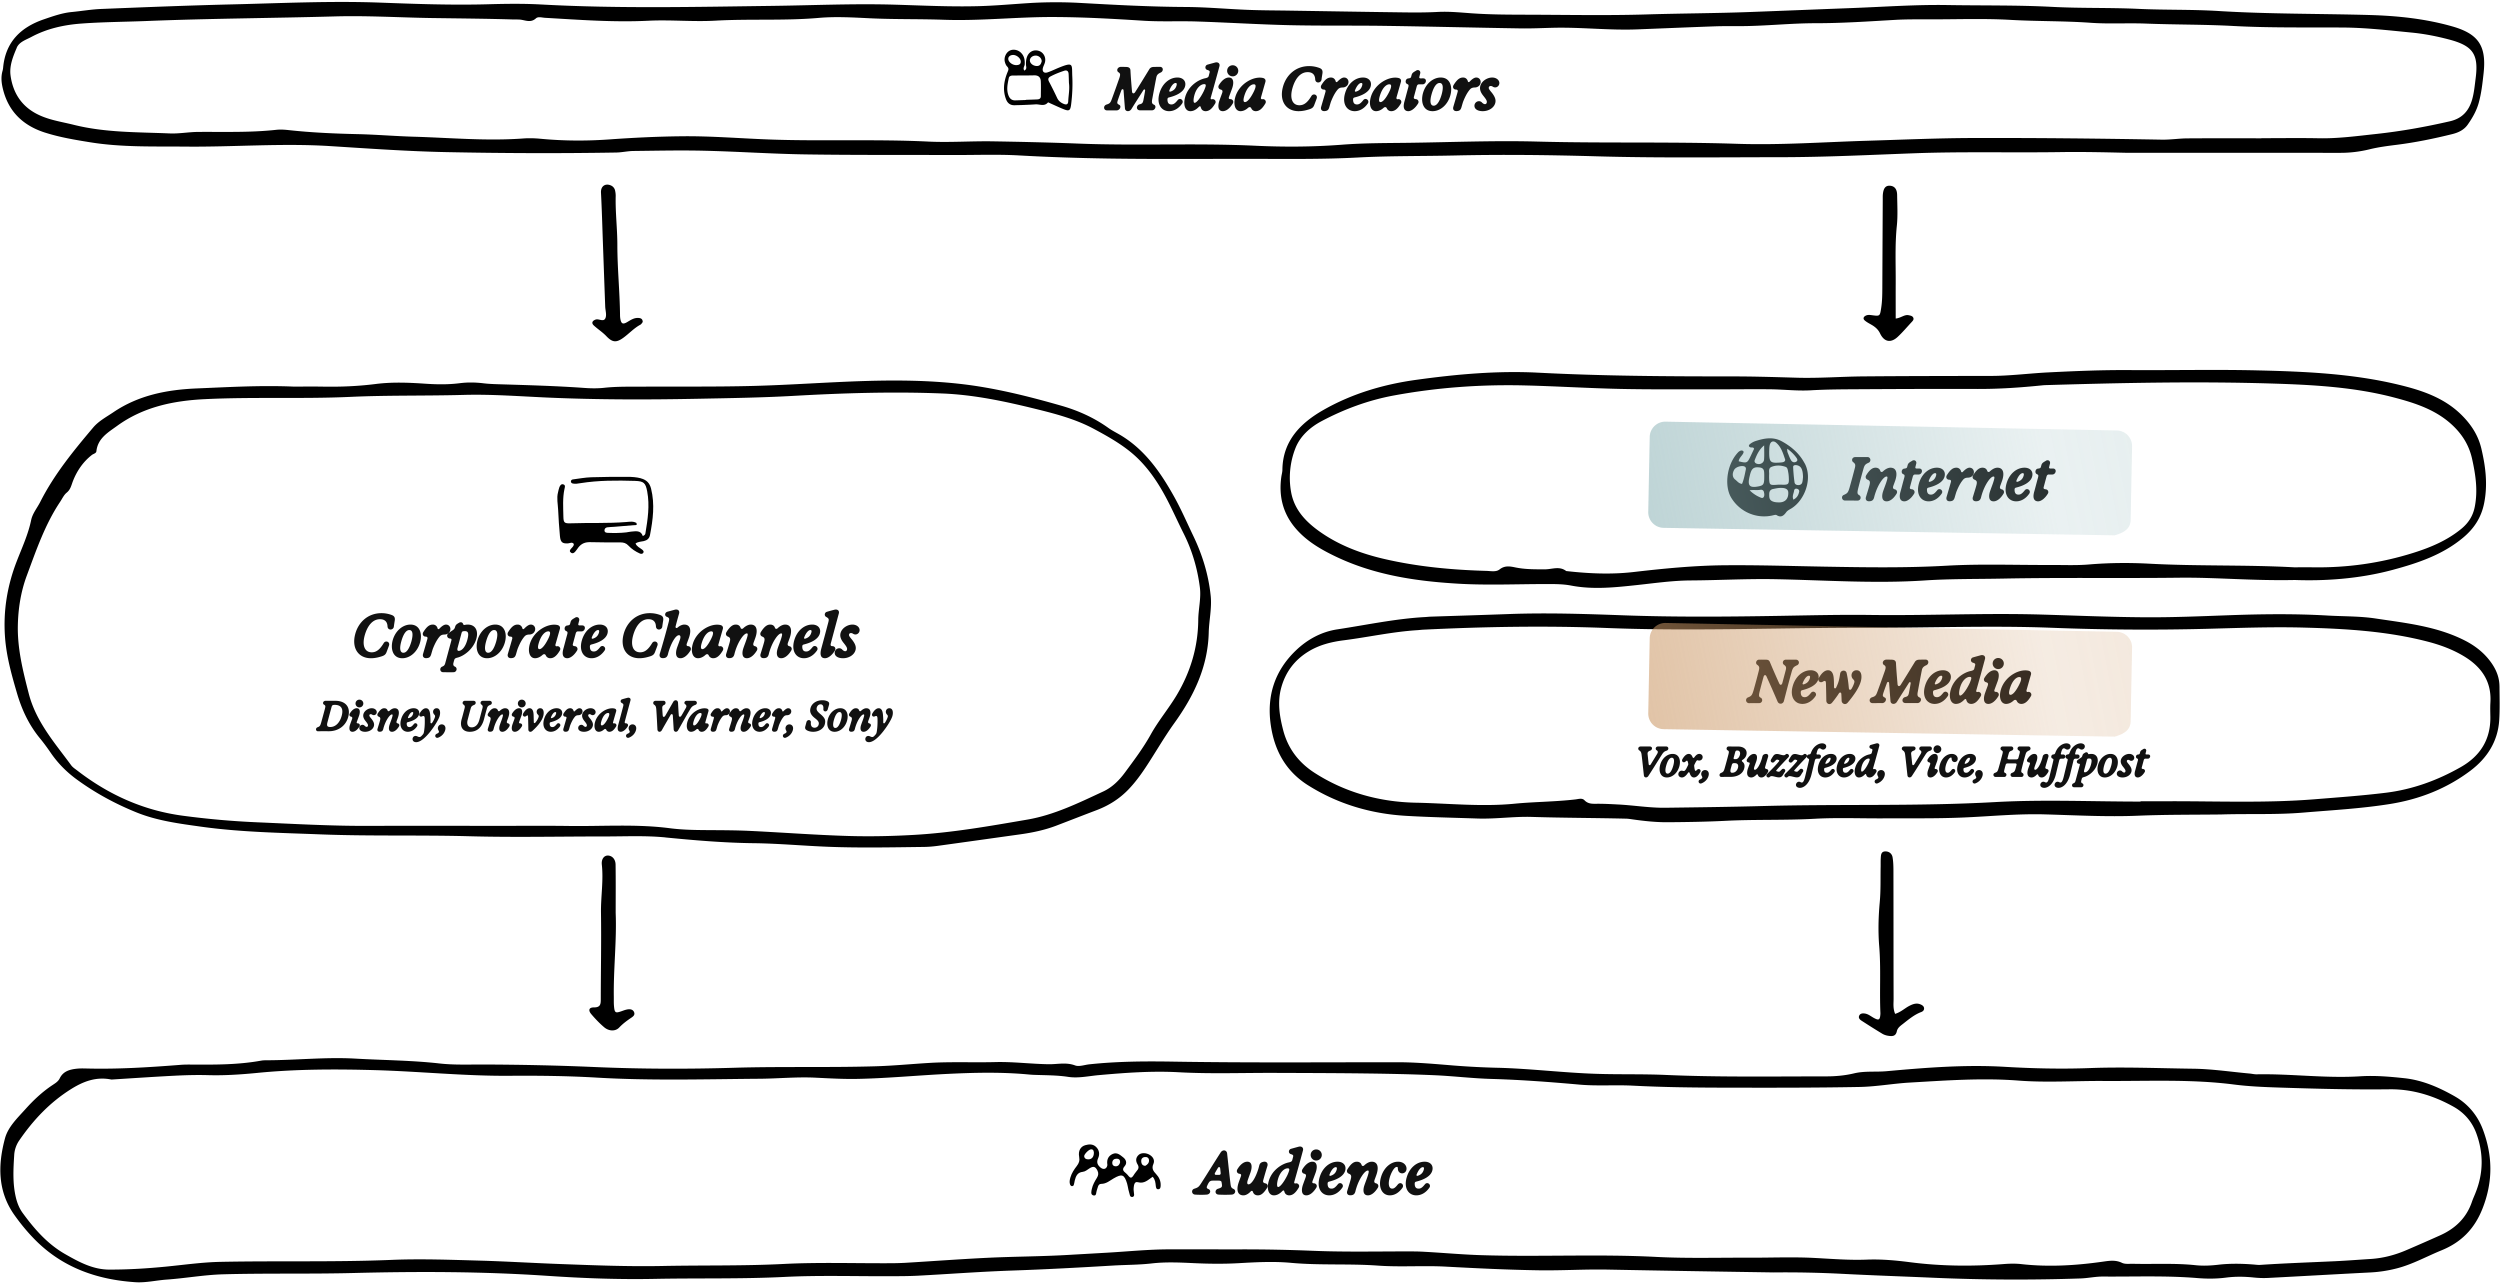
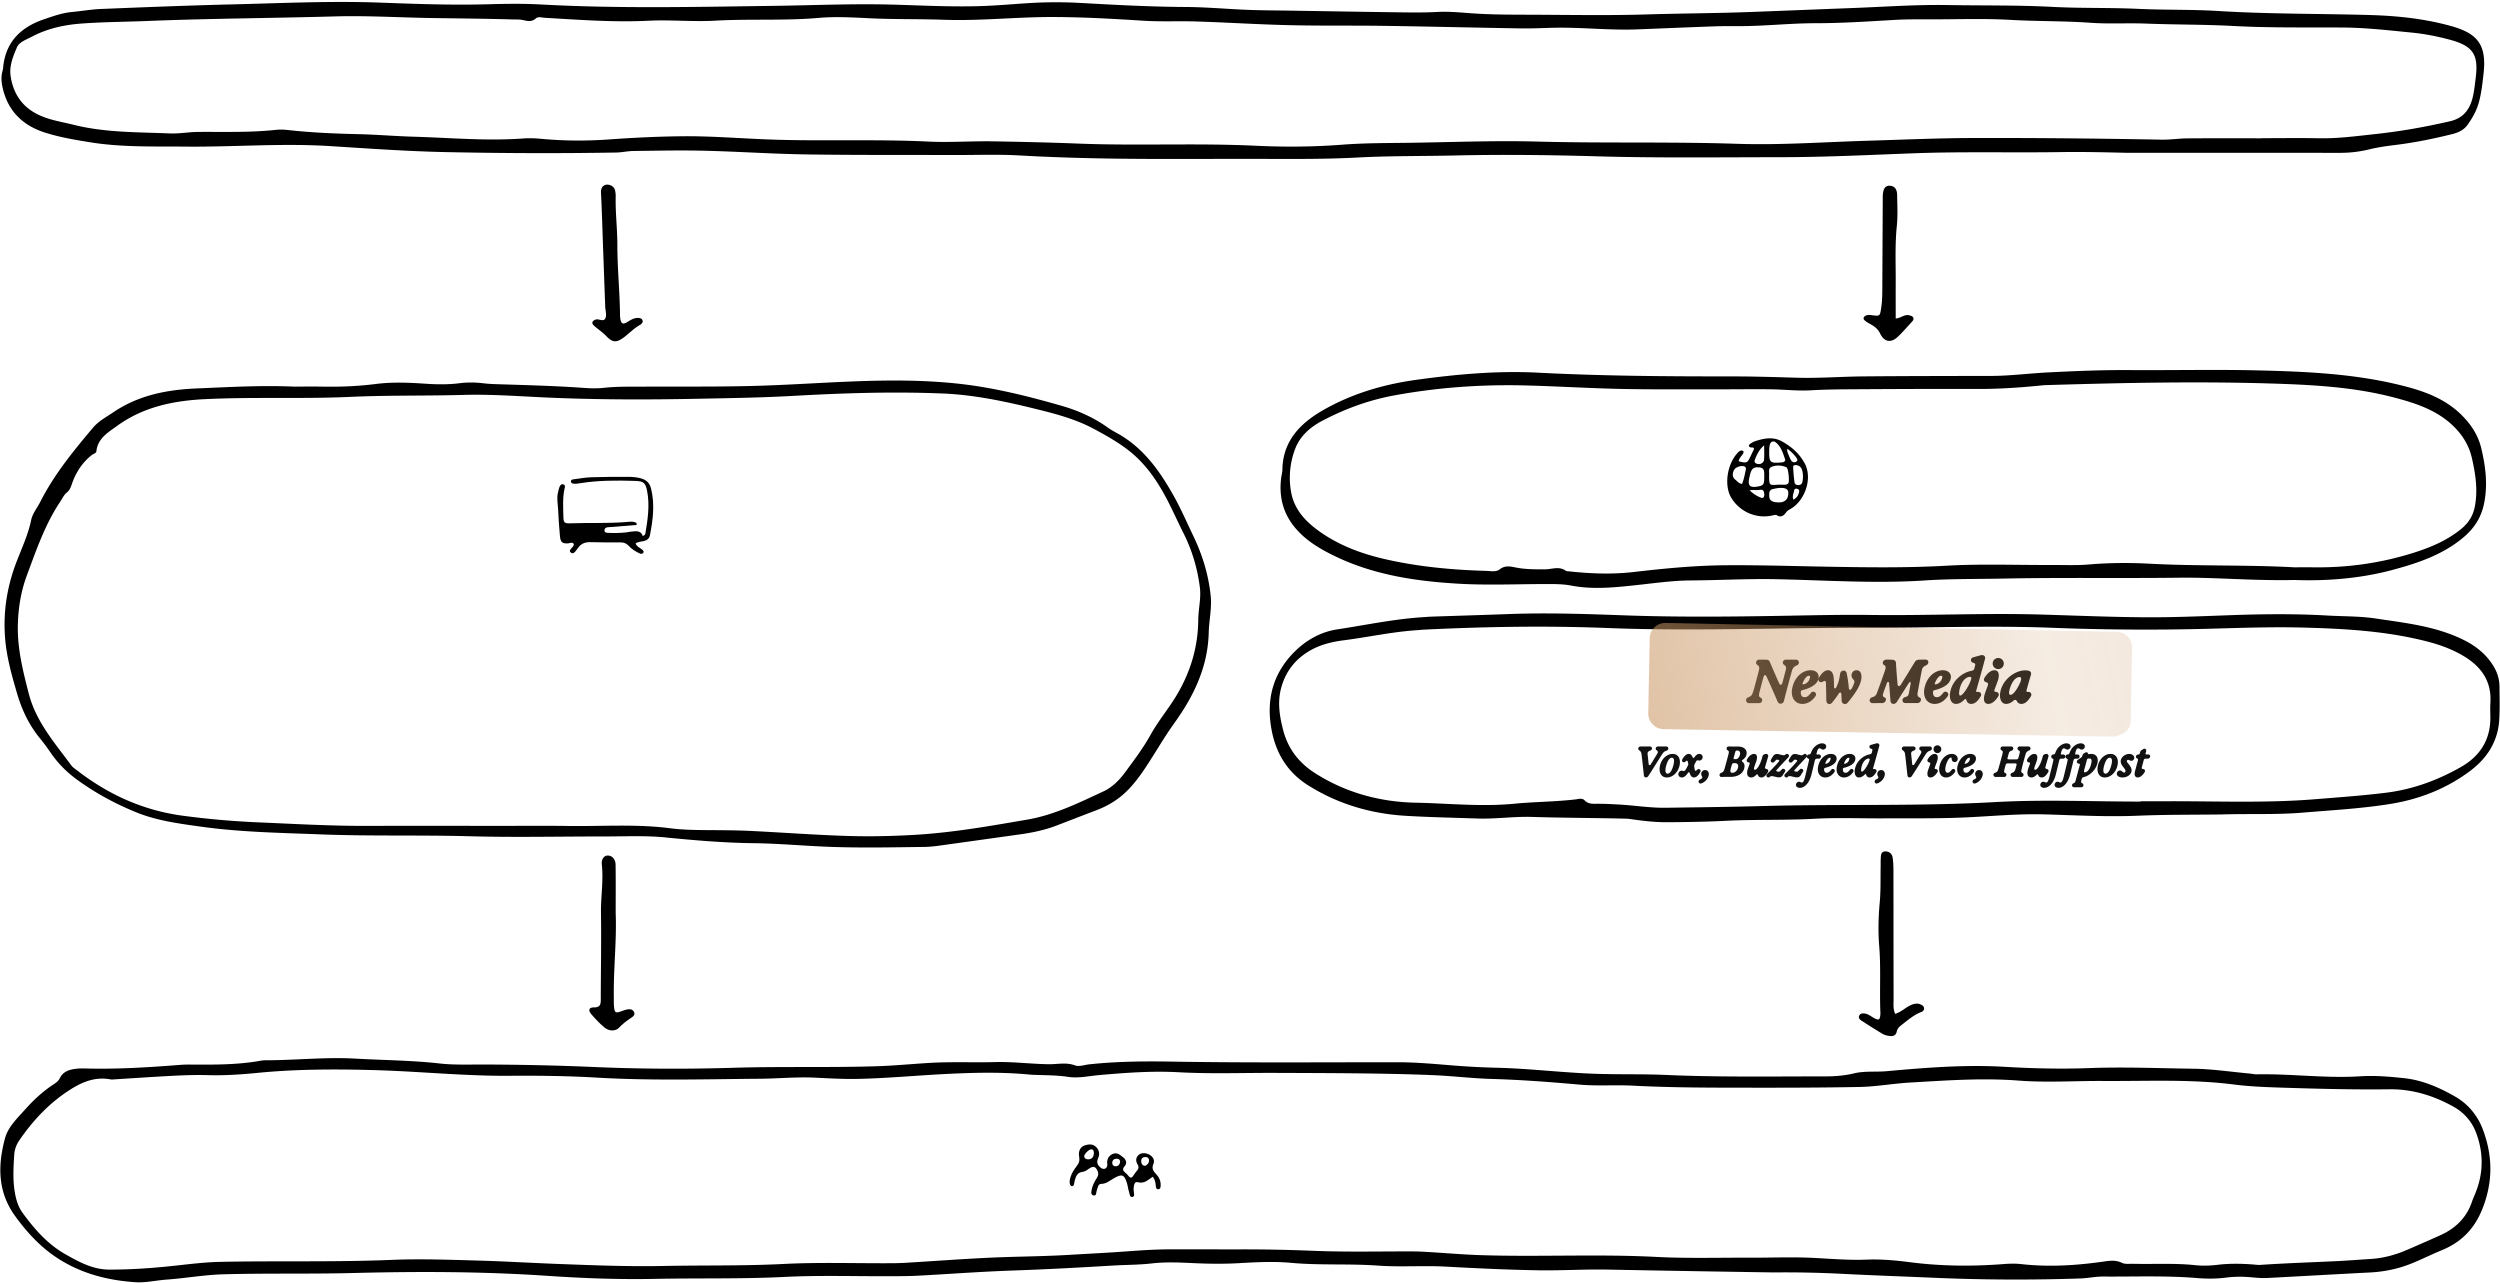
<svg xmlns="http://www.w3.org/2000/svg" width="534" height="274" fill="none">
  <path fill="#000" d="M9.644 28.33c3.138 1.002 6.393 1.541 9.636 2.064 6.74 1.09 13.547.857 20.342.922 10.296.1 20.572-.76 30.884-.11 8.308.524 16.624 1.12 24.945 1.288 12.054.246 24.112.294 36.166.085 1.239-.02 2.471-.318 3.706-.33 5.045-.06 10.09-.173 15.132-.052 7.226.173 14.448.676 21.678.784 10.601.161 21.203.097 31.805.129 4.606.012 9.221-.169 13.816.093 6.349.358 12.702.559 19.055.66 10.368.16 20.736.056 31.105.072 7.383.008 14.757.104 22.14-.294 6.856-.366 13.732-.273 20.6-.43 10.079-.234 20.165-.117 30.256.173 13.14.382 26.301.2 39.453.193 9.572-.008 19.136-.495 28.699-.845 10.373-.378 20.761-.085 31.141-.246 5.034-.076 10.087.06 14.239.157 15.732 0 30.574-.004 45.412.004a25.94 25.94 0 0 0 6.289-.756c1.907-.47 3.878-.72 5.834-.966 3.995-.503 7.93-1.315 11.832-2.281 1.304-.322 2.503-.893 3.296-2.024 1.009-1.436 1.882-2.953 2.357-4.675.568-2.056.797-4.152 1.03-6.264.648-5.842-1.062-8.433-6.662-10.035-5.734-1.637-11.64-2.26-17.543-2.434-10.806-.31-21.621-.193-32.428-.86-5.681-.35-11.394-.19-17.091-.456-6.128-.285-12.272-.104-18.407-.426-7.444-.39-14.907-.262-22.358-.39-6.711-.117-13.434.374-20.15.631-7.298.278-14.596.576-21.895.85-7.443.281-14.902.297-22.354.526-8.401.254-16.814.08-25.222.057-4.02-.012-8.035-.016-12.05-.302-2.39-.169-4.796-.418-7.214-.29-2.33.125-4.668.129-7.001.1-8.18-.104-16.359-.249-24.535-.377-2.997-.049-5.995-.049-8.992-.165-4.45-.173-8.9-.592-13.35-.616-7.531-.04-15.043-.446-22.559-.869a92.238 92.238 0 0 0-10.96.04c-3.496.222-6.992.543-10.493.644-6.067.177-12.126-.137-18.193-.314-8.623-.253-17.245.141-25.867.258-16.516.217-33.04.611-49.556-.294-3.774-.21-7.56-.157-11.354-.048-7.664.217-15.341-.065-23.01-.35-10.52-.395-21.046.12-31.567.374-9.347.225-18.693.603-28.035.978-2.113.084-4.213.454-6.321.655-2.064.198-3.987.89-5.926 1.55C4.409 5.818 1.155 8.99.664 14.49a3.6 3.6 0 0 1-.12.647c-.4 1.384-.218 2.728.14 4.104 1.243 4.768 4.397 7.637 8.96 9.093v-.004zM3.573 10.197c.543-1.26 1.963-1.682 3.118-2.302 3.351-1.794 6.972-2.59 10.726-2.864 4.667-.342 9.346-.358 14.022-.547 13.365-.536 26.743-.604 40.109-.978 6.888-.193 13.732.237 20.588.346 5.842.088 11.688.129 17.534.31.583.016 1.178-.029 1.75.072 1.058.19 2.056.604 3.062-.318.458-.418 1.271-.153 1.923-.112 7.367.426 14.745.99 22.12.623 4.752-.233 9.492.254 14.211-.012 7.375-.418 14.762.052 22.133-.591 3.629-.318 7.298-.097 10.955.08 5.255.25 10.526.133 15.788.318 7.757.274 15.478-.604 23.227-.587 6.438.012 12.851.374 19.268.784 3.863.25 7.749.044 11.62.173 6.57.217 13.136.632 19.71.785 6.723.157 13.455.048 20.182.145 9.708.14 19.417.386 29.125.543 2.338.04 4.675-.077 7.013-.133 5.995-.145 11.973.58 17.972.342 5.549-.217 11.093-.455 16.641-.652 1.678-.06 3.356-.04 5.037-.04 5.484.008 10.94-.624 16.428-.624 5.625 0 11.241-.382 16.858-.708 2.623-.153 5.262-.117 7.894-.117 5.628 0 11.273-.209 16.886.113 5.693.326 11.394.21 17.087.62 3.931.281 7.898.02 11.841.173 6.208.245 12.428.173 18.624.51 7.822.423 15.639.278 23.457.33 4.904.033 9.765.604 14.637 1.079 2.708.261 5.343.78 7.962 1.468 5.13 1.348 6.397 3.135 5.717 8.317-.197 1.517-.326 3.05-.756 4.538-.712 2.454-2.153 4.028-4.736 4.623-5.206 1.199-10.448 2.137-15.759 2.712-4.068.438-8.119.998-12.231.917-4.092-.08-8.188-.016-12.284-.016v.024c-5.266 0-10.529-.024-15.796.016-1.822.012-3.645.306-5.467.274-13.374-.241-26.748-.39-40.122-.354-7.604.02-15.2.358-22.792.587-9.274.278-18.548.958-27.826.652-14.251-.47-28.51-.093-42.76-.479-9.142-.245-18.267.145-27.396.266-4.743.06-9.511.04-14.239.406-6.216.479-12.432.507-18.628.213-12.573-.591-25.15.045-37.711-.454-6.063-.242-12.131-.374-18.19-.479-4.595-.08-9.213.274-13.808.052-11.036-.539-22.077-.064-33.109-.418-6.57-.21-13.132-.797-19.706-.716-5.11.06-10.212.306-15.317.672-4.877.35-9.785.326-14.678-.137-1.231-.117-2.49-.157-3.721-.065-7.822.576-15.62-.153-23.424-.378-4.016-.117-8.027-.463-12.042-.551-4.897-.113-9.781-.326-14.654-.861-.869-.096-1.762-.153-2.623-.06-5.54.611-11.1.414-16.653.45-2.052.012-4.087.407-6.123.322-6.848-.29-13.724-.149-20.475-1.834-2.764-.692-5.585-1.059-8.136-2.45-3.23-1.759-4.9-4.591-5.379-8.08-.282-2.044.52-4.055 1.324-5.926l-.008-.012zm520.812 224.01c-3.344-1.903-6.892-3.484-10.855-3.907-3.127-.334-6.217-.603-9.379-.402-7.379.467-14.746-.563-22.129-.422-.507.008-1.013-.125-1.524-.169-4-.362-7.999-.974-12.006-1.026-7.375-.097-14.746-.415-22.125-.137-6.063.225-12.118.088-18.186-.27-8.404-.495-16.805.173-25.174.934-2.325.213-4.687-.085-6.968.462-2.012.483-4.028.648-6.088.648-11.402 0-22.804.193-34.203-.31-4.965-.217-9.942-.072-14.91-.241-7.009-.233-13.978-1.114-20.998-1.291a168.264 168.264 0 0 1-9.19-.471c-4.003-.322-8.006-.704-12.03-.708-16.013-.008-32.026.136-48.031-.133-6.007-.101-11.966-.06-17.932.579-1.014.109-2.165.551-3.022.23-1.895-.713-3.746-.23-5.609-.254-3.802-.052-7.58-.555-11.39-.459-4.747.125-9.503-.108-14.251.186-3.79.233-7.576.599-11.37.712-10.078.301-20.165.016-30.256.318-9.921.297-19.867.273-29.813-.161-7.801-.342-15.627-.503-23.448-.536-3.215-.012-6.458.133-9.64-.225-5.967-.672-11.962-.692-17.94-1.034-6.358-.362-12.707.346-19.064.354-.366 0-.736.016-1.094.081-4.993.909-10.038.869-15.084.837-.655-.004-1.32 0-1.971.048-6.78.531-13.559.973-20.366.788-.656-.016-1.32-.024-1.972.049-1.497.165-2.877.543-3.617 2.072-.33.68-.99 1.058-1.597 1.464-2.145 1.433-4.008 3.191-5.717 5.094-1.706 1.903-3.706 3.786-4.37 6.24-1.525 5.657-1.601 11.29 2.012 16.383 1.356 1.911 2.84 3.714 4.498 5.376 5.886 5.898 13.22 8.433 21.324 8.972 2.229.149 4.502-.407 6.76-.563 4.007-.286 7.97-1.01 11.997-1.123 9.278-.257 18.56-.04 27.846-.278 13.804-.354 27.616-.33 41.425.604 7.644.519 15.329.805 23.01.648 9.205-.185 18.411.044 27.624-.415 7.584-.378 15.205-.116 22.809-.153 1.899-.008 3.802-.012 5.701-.112 6.711-.354 13.418-.869 20.133-1.099 7.158-.245 14.307-.635 21.453-1.062 2.772-.165 5.556-.141 8.312-.455 2.997-.346 5.971-.209 8.968-.068 3.203.153 6.426.193 9.624.012 3.73-.213 7.476-.414 11.173-.076 6.2.571 12.416.145 18.616.595 4.804.346 9.656-.044 14.468.217 6.639.359 13.278.68 19.924.785 4.889.076 9.765-.249 14.67-.153 11.832.233 23.673.427 35.51.608a238.04 238.04 0 0 1 14.677.305c6.486.338 12.98.552 19.47.837 10.42.455 20.885.499 31.33.145 1.605-.056 3.202-.418 4.8-.406 6.719.052 13.446-.23 20.161.326 2.036.169 4.092.165 6.131-.101 1.968-.257 3.931-.225 5.907-.02 1.014.105 2.044.145 3.062.093 7.294-.379 14.584-.801 21.879-1.175a28.275 28.275 0 0 0 5.621-.869c3.355-.861 6.369-2.559 9.543-3.855 4.176-1.702 7.025-4.526 8.755-8.908 2.261-5.737 2.197-11.237.096-16.866-1.142-3.061-3.218-5.516-5.954-7.077l-.016-.012zm4.349 20.692c-.249.608-.523 1.207-.736 1.831-1.159 3.4-3.521 5.665-6.727 7.113a455.818 455.818 0 0 1-7.23 3.171c-2.435 1.05-4.981 1.73-7.625 1.899-2.551.161-5.101.362-7.652.483-5.327.249-10.658.43-15.977.784-.507.032-1.018-.052-1.529-.088-2.482-.193-4.953-.234-7.439.056-1.59.185-3.227.27-4.816.101-4.454-.475-8.912-.197-13.366-.302-.801-.02-1.71.121-2.382-.205-1.291-.624-2.535-.471-3.834-.286-5.874.849-11.765 1.223-17.691.555-1.227-.136-2.49-.104-3.726-.008-6.723.523-13.422.467-20.125-.406-3.033-.394-6.095-.66-9.181-.539-3.726.145-7.443-.169-11.169-.362-4.595-.242-9.209-.037-13.816-.053-6.655-.024-13.318.177-19.956-.165-12.497-.647-24.998.029-37.49-.378-3.722-.12-7.435-.446-11.153-.668-1.022-.06-2.044-.12-3.066-.124-7.162-.029-14.327.161-21.477-.133a361.454 361.454 0 0 0-15.337-.31c-5.186.008-10.372-.012-15.558-.004-4.313.008-8.602.443-12.903.696-2.917.173-5.834.334-8.751.503-5.617.326-11.25.33-16.866.595-5.911.282-11.809.725-17.715 1.079a64.063 64.063 0 0 1-3.505.092c-7.524.032-15.063-.225-22.571.157-8.626.439-17.244.254-25.862.431-7.23.149-14.448-.145-21.674-.411-5.842-.213-11.676-.575-17.518-.74-6.212-.173-12.429-.41-18.633-.153-12.203.507-24.41.169-36.608.423-3.863.08-7.713.631-11.568 1.013-4.06.399-8.127.652-12.199.64-3.484-.012-6.477-1.645-9.406-3.319-3.766-2.153-6.55-5.343-9.06-8.783-.733-1.006-1.184-2.165-1.47-3.4-.687-2.965-.523-5.959-.333-8.952a6.108 6.108 0 0 1 1.046-3.09c3.001-4.381 6.546-8.159 11.116-11.024 2.748-1.722 5.472-2.668 8.606-2.024 4.515-.282 8.96-.591 13.406-.817 2.406-.124 4.824-.193 7.234-.124 3.517.1 7.01-.137 10.505-.479 8.373-.825 16.762-.829 25.175-.592 9.567.27 19.09 1.276 28.687 1.207 6.196-.044 12.428.021 18.624.387 11.619.688 23.239.338 34.859.245 3.938-.032 7.885-.422 11.824-.233 3.066.149 6.132.33 9.202.261 6.357-.137 12.686-.752 19.034-1.062 5.689-.277 11.395-.418 17.088.097.438.04.873.08 1.311.1 2.479.097 4.953.061 7.428.439 2.168.33 4.365-.185 6.55-.378 5.673-.503 11.322-.926 17.055-.612 6.852.378 13.74.109 20.612.137 6.433.024 12.866.036 19.3.121 4.888.064 9.777.16 14.661.374 4.084.177 8.16.684 12.243.796 6.285.181 12.541.656 18.802 1.215 3.774.334 7.604.025 11.398.222 6.502.338 13.003.414 19.505.426 9.64.02 19.284.036 28.92-.149 3.565-.068 7.114-.728 10.691-.937 7.733-.443 15.441-1.026 23.206-.427 6.052.467 12.131.045 18.198.085 9.274.06 18.56-.427 27.814.752 3.174.407 6.393.547 9.616.652 7.89.258 15.776.475 23.67.374 4.84-.06 9.398 1.348 13.611 3.694 2.281 1.271 3.975 3.17 4.904 5.689 1.585 4.309 1.537 8.582-.201 12.83v.012zm5.154-108.261c-.008-1.887-.66-3.541-1.758-5.09-1.525-2.152-3.513-3.673-5.846-4.836-5.943-2.961-12.437-3.633-18.862-4.602-3.408-.515-6.852-.431-10.276-.632-7.085-.41-14.17-.318-21.259-.056-5.915.217-11.833.466-17.747.43-7.379-.048-14.754-.37-22.133-.583-12.127-.35-24.253.245-36.38.088-6.497-.084-13.003.081-19.505.193-11.105.189-22.209.286-33.326-.116-8.163-.298-16.351-.572-24.534-.27-5.549.205-11.101.37-16.653.555-.439.016-.873.069-1.312.093-6.288.358-12.448 1.682-18.656 2.623-3.384.515-6.394 2.149-8.86 4.522-4.466 4.297-6.212 9.596-5.367 15.744.752 5.504 3.186 10.002 7.954 13.016 6.381 4.031 13.45 6.103 20.918 6.546 5.097.301 10.219.402 15.329.575 3.875.129 7.757-.463 11.603-.342 6.715.213 13.43.209 20.146.374.434.012.873.085 1.307.145 2.535.366 5.07.636 7.641.616 4.091-.033 8.175-.093 12.267-.302 6.345-.322 12.71-.085 19.063-.439 4.812-.269 9.648-.06 14.472-.084 5.701-.032 11.41.06 17.103-.177 5.838-.242 11.66-.841 17.51-.676 6.643.185 13.293.563 19.932.285 5.922-.245 11.837-.197 17.755-.265 5.842-.189 11.684.092 17.53-.398 6.188-.519 12.392-.853 18.532-1.835 6.313-1.006 12.146-3.287 17.244-7.142 3.5-2.647 5.806-6.192 6.108-10.714.161-2.402.076-4.824.064-7.234l-.004-.012zm-1.935 3.408c-.065 1.018-.028 2.048-.012 3.07.068 4.86-2.169 8.376-6.321 10.738-5.005 2.849-10.32 4.784-16.078 5.488-5.005.612-10.03.97-15.055 1.376-10.22.829-20.451.422-30.678.427h-6.579v.076c-10.38 0-20.789-.471-31.137.109-16.512.925-33.024.39-49.528.84-6.94.19-13.88.274-20.821.367-3.379.044-6.695-.519-10.05-.696-1.461-.077-2.913-.157-4.378-.157-1.01 0-2.035.124-2.864-.741-.511-.535-1.252-.269-1.891-.193-4.354.515-8.751.503-13.104.926-7.025.684-14.022-.081-21.023-.218-7.668-.149-15.039-2.14-21.613-6.361-3.384-2.172-5.706-5.178-6.731-9.121-.781-3.001-1.26-6.015-.419-9.089.909-3.311 2.816-5.862 5.741-7.68 2.358-1.465 4.953-2.1 7.661-2.446 5.214-.668 10.364-1.819 15.627-2.153.438-.028.873-.088 1.311-.109 13.077-.639 26.165-.873 39.237-.358 12.066.475 24.12.294 36.174.121 6.647-.096 13.297-.193 19.944-.177 13.003.028 26.011-.495 39.007.012 10.963.427 21.923.503 32.883.221 6.94-.181 13.881-.454 20.821-.265 8.916.241 17.807.744 26.51 3.009 2.716.708 5.311 1.67 7.697 3.106 3.693 2.221 5.946 5.339 5.665 9.886l.004-.008zM383.795 80.679c-4.602-.133-9.201-.278-13.804-.278-13.816 0-27.625-.08-41.433-.797-8.702-.45-17.369.326-26.007 1.521-7.041.974-13.768 2.957-19.9 6.462-4.812 2.748-8.662 6.558-8.73 12.754-.004.507-.161 1.01-.23 1.517-.579 4.128.334 7.841 3.09 11.04 2.342 2.72 5.379 4.474 8.55 5.991 8.268 3.951 17.172 5.266 26.172 5.789 6.196.362 12.424.081 18.64.077 1.827 0 3.658-.024 5.464.326 4.663.893 9.338.394 13.973-.105 3.851-.414 7.717-.974 11.564-.994 6.055-.036 12.098-.39 18.173-.265 10.582.213 21.175.969 31.773.269 5.54-.366 11.105-.285 16.657-.398 12.573-.253 25.154-.036 37.727-.189 7.83-.093 15.627.68 24.708.491 6.228.229 13.639-.205 20.917-2.169 5.404-1.456 10.642-3.215 15.028-6.88 2.313-1.935 3.854-4.249 4.474-7.298.809-3.995.334-7.83-.579-11.708-.664-2.809-2.117-5.058-4.124-7.085-3.786-3.823-8.695-5.408-13.64-6.595-9.849-2.366-19.96-2.8-30.038-3.037-9.134-.218-18.279 0-27.42-.065-5.777-.04-11.547.205-17.313.495-4.083.205-8.147.748-12.247.752-9.068.012-18.133.02-27.202.1-4.747.041-9.503.42-14.243.283v-.005zm38.73 2.401c4.538.017 9.052-.297 13.558-.756.29-.028.584-.056.873-.064 16.146-.48 32.308-.837 48.45-.334 8.662.27 17.401.744 25.866 2.953 4.804 1.255 9.548 2.78 13.177 6.542 1.835 1.903 3.034 4.06 3.601 6.639.744 3.375 1.251 6.735.559 10.203-.394 1.983-1.38 3.48-2.909 4.727-3.001 2.451-6.473 3.919-10.127 5.074-7.032 2.225-14.23 3.235-21.597 3.114-1.316-.02-2.631 0-3.947 0-10.288-.559-20.596-.221-30.888-.772-4.297-.23-8.614-.198-12.927.164-2.76.234-5.552.097-8.328.109-7.383.028-14.782-.261-22.145.157-8.63.487-17.248.354-25.862.201-7.158-.125-14.311-.362-21.477-.298-6.514.061-12.98.692-19.437 1.441-4.824.559-9.624.338-14.424-.205-1.44-1.127-3.03-.362-4.559-.366-2.12 0-4.232.024-6.332-.415-1.127-.233-2.245-.434-3.336.431-.756.599-1.838.346-2.78.317-7.314-.209-14.581-.873-21.73-2.518-5.025-1.155-9.809-2.933-14.038-5.959-2.921-2.092-5.315-4.643-5.983-8.336a17.292 17.292 0 0 1 .95-9.471c.99-2.475 3.09-4.394 5.568-5.706 4.881-2.587 10.039-4.482 15.442-5.48 9.218-1.701 18.548-2.373 27.922-2.144 6.792.165 13.575.596 20.367.744 6.502.141 13.011.08 19.517.093 4.168.008 8.333-.056 12.501-.016 2.913.028 5.838.39 8.735.221 3.508-.201 7.013-.209 10.517-.23 8.405-.052 16.814-.084 25.218-.055l.005-.004zm-280.371 95.802c6.257.615 12.505 1.146 18.802 1.223 5.327.064 10.646.559 15.973.768 6.795.266 13.595.117 20.394.032 1.018-.012 2.044-.1 3.054-.241 5.862-.805 11.724-1.638 17.582-2.454 2.615-.367 5.182-.906 7.657-1.847 2.868-1.095 5.725-2.217 8.594-3.303 2.639-.998 4.956-2.459 6.912-4.519 1.368-1.44 2.535-3.029 3.621-4.675 2.056-3.106 3.903-6.361 6.075-9.382 4.185-5.818 7.182-12.042 7.367-19.349.064-2.631.692-5.23.418-7.87-.462-4.482-1.762-8.726-3.709-12.782-1.36-2.832-2.607-5.729-4.14-8.469-2.837-5.07-6.108-9.813-11.205-12.943-.934-.572-1.936-1.046-2.825-1.682-3.074-2.193-6.469-3.71-10.07-4.74-7.166-2.052-14.376-3.858-21.827-4.679-6.639-.728-13.277-.788-19.916-.591-8.031.241-16.049.849-24.076 1.058-7.89.205-15.788.108-23.686.153-2.703.016-5.403-.049-8.103.245-1.372.149-2.78.133-4.16.032-6.124-.438-12.255-.603-18.391-.792-1.094-.032-2.193-.077-3.279-.21-1.682-.2-3.36-.225-5.03-.012-2.482.318-4.968.27-7.443.1-3.508-.236-7-.377-10.5.07-3.702.47-7.424.627-11.157.563-2.266-.04-4.53-.008-6.365-.008-7.162-.298-13.873.112-20.592.386-6.365.261-12.469 1.412-17.884 5.073-1.517 1.026-3.167 1.891-4.353 3.295-4.2 4.97-8.325 10.007-11.286 15.861-.66 1.303-1.658 2.47-1.955 3.91-.644 3.106-1.984 5.951-3.11 8.876-2 5.19-2.877 10.537-2.47 16.11.3 4.12 1.4 8.03 2.554 11.969 1.046 3.577 2.571 6.816 4.937 9.685.837 1.013 1.605 2.084 2.35 3.166 1.512 2.185 3.343 4.019 5.5 5.597 3.986 2.908 8.3 5.238 12.842 7.065 4.357 1.75 9.04 2.357 13.671 3.005 8.482 1.187 17.04 1.316 25.573 1.65 10.582.41 21.18.108 31.769.398 9.644.266 19.296.04 28.948.044 4.313 0 8.638-.213 12.931.205l.008.009zm-20.563-2.455c-5.629-.076-11.258-.016-16.89-.016v-.012c-8.775 0-17.546-.02-26.321.008-7.822.024-15.623-.43-23.433-.764-5.33-.23-10.633-.7-15.924-1.409-8.413-1.13-15.832-4.486-22.503-9.636-.463-.358-.986-.684-1.32-1.142-3.524-4.812-7.503-9.258-9.068-15.345-1.228-4.776-2.41-9.48-2.322-14.432.068-3.682.64-7.311 1.92-10.747 2.01-5.403 3.874-10.895 7.117-15.747.446-.668.796-1.461 1.392-1.948.845-.692.977-1.541 1.34-2.474.832-2.141 2.164-4.12 4.051-5.585.334-.261.91-.33.962-.808.301-2.76 2.514-4.016 4.41-5.392 5.58-4.051 11.985-5.387 18.777-5.72 10.38-.508 20.768-.013 31.128-.488 8.043-.37 16.074-.193 24.105-.418 6.007-.165 11.981.302 17.96.567 10.742.475 21.489.47 32.227.254 6.711-.137 13.434-.23 20.15-.608 10.653-.6 21.328-.953 31.998-.515 6.811.278 13.466 1.714 20.072 3.344 4.193 1.034 8.373 2.152 12.203 4.2 2.833 1.517 5.669 3.106 8.132 5.166 3.11 2.607 5.399 5.943 7.302 9.507 1.34 2.515 2.486 5.13 3.766 7.677 1.826 3.633 2.945 7.467 3.468 11.491.306 2.349-.322 4.655-.342 6.996-.044 5.77-1.666 11.121-4.599 16.042-1.718 2.88-3.91 5.467-5.548 8.417-1.601 2.884-3.585 5.516-5.54 8.159-1.235 1.666-2.716 3.134-4.591 4.003-5.234 2.435-10.497 5.026-16.194 6.007-7.978 1.372-15.965 2.793-24.088 3.263-4.679.274-9.354.378-14.022.246-7.081-.206-14.15-.753-21.227-1.091-2.993-.14-5.991-.145-8.988-.165-2.704-.02-5.404-.056-8.095-.406-7.138-.925-14.312-.382-21.469-.479h.004zm278.632 40.987c-.636-.355-1.203-.845-1.955-.934-.451-.052-.914-.012-1.135.451-.237.499.121.845.483 1.082 1.468.95 2.949 1.887 4.446 2.792.366.222.808.366 1.231.431.82.129 1.625.177 1.867-.946.161-.768.804-1.191 1.376-1.641 1.207-.946 2.385-1.932 3.846-2.483.362-.137.636-.41.599-.821-.036-.394-.342-.619-.688-.776-.897-.414-1.701-.113-2.502.306-.958.503-1.754 1.303-2.994 1.686-.49-1.203-.321-2.233-.325-3.235-.025-9.053-.017-18.106-.033-27.158 0-1.018-.016-2.052-.185-3.05-.132-.776-.752-1.287-1.573-1.259-.909.032-.909.796-.949 1.452-.037.584-.016 1.167-.025 1.75-.052 2.555.041 5.122-.193 7.661-.289 3.142-.366 6.285-.112 9.403.386 4.743.048 9.487.253 14.226v.218c-.084 1.303-.326 1.456-1.432.841v.004zm-273.378-2.229c-1.042-.017-1.247.619-.547 1.436.849.998 1.762 1.959 2.76 2.804 1.022.865 2.402.901 3.191.065.764-.809 1.629-1.453 2.535-2.064.426-.29.901-.608.659-1.224-.221-.555-.76-.675-1.287-.611-.427.052-.845.201-1.251.35-1.449.523-1.622.439-1.755-1.026-.06-.652-.032-1.316-.04-1.971-.088-5.991.636-11.966.399-17.961 0-3.432.032-6.868-.021-10.3-.016-1.191-.76-1.931-1.665-1.939-.781-.004-1.404.744-1.272 1.955.375 3.44-.229 6.848-.181 10.28.089 6.136-.036 12.275-.044 18.411 0 1.062-.04 1.811-1.485 1.791l.004.004zm.387-146.93c-.729.26-.954.748-.383 1.275.857.788 1.847 1.412 2.664 2.269 1.304 1.368 2.14 1.428 3.629.35 1.239-.897 2.277-2.06 3.645-2.796.23-.125.37-.415.499-.564-.008-.708-.442-.837-.889-.873-.933-.072-1.658.423-2.422.877-.934.556-1.28.362-1.473-.692a5.313 5.313 0 0 1-.064-.873c-.06-4.969-.567-9.913-.571-14.886 0-3.505-.443-6.997-.354-10.505a4.996 4.996 0 0 0-.121-1.087 1.534 1.534 0 0 0-.926-1.146c-1.054-.467-2.176.04-2.096 1.569.189 3.573.282 7.15.411 10.726.165 4.526.322 9.049.491 13.575.028.8.321 1.674.088 2.378-.358 1.078-1.412.153-2.128.41v-.008zm274.596-2.52c-.281 1.815-.253 1.823-2.012 1.586-.442-.06-.873-.105-1.283.096-.495.242-.652.652-.229 1.026.43.383.965.644 1.468.938.769.45 1.404.986 1.807 1.83.865 1.827 2.285 2.12 3.758.753 1.066-.99 2.007-2.116 3.001-3.183.249-.27.523-.555.322-.95-.181-.357-.575-.414-.93-.494-.937-.213-1.621.56-2.808.708 0-2.627-.012-5.098 0-7.568.024-4.084-.181-8.167.242-12.251.225-2.169.092-4.378.064-6.566-.016-1.284-.575-1.932-1.549-1.988-.942-.052-1.404.547-1.513 1.98-.02.29-.008.583-.012.877-.032 6.353-.064 12.706-.092 19.054-.008 1.389-.025 2.773-.238 4.149l.004.004z" />
  <path fill="#111" d="M373.627 150.198a.636.636 0 0 1-.289-1.217c.75-.28.908-.467 1.229-1.545.405-1.44.791-2.877 1.107-4.13.184-.741.146-.991-.408-1.36-.357-.351-.089-1.041.488-1.047.717-.003 1.051.009 1.473.012.446.006.667.137.836.535a150.23 150.23 0 0 0 1.967 4.506c.197.464.557.416.685-.087.229-.854.44-1.654.717-2.71.163-.622.092-.834-.429-1.2-.381-.354-.169-1.053.497-1.056 1.039.012 1.17.012 2.065 0 .747.003.914.857.334 1.181-.843.381-.965.575-1.253 1.604-.214.765-.441 1.598-.673 2.473-.3 1.14-.613 2.351-.931 3.586-.182.678-1.068.797-1.357.098a281.705 281.705 0 0 0-2.366-5.365c-.181-.402-.511-.354-.627.11-.313 1.11-.539 1.982-.78 2.907-.295 1.152-.247 1.345.244 1.571a.625.625 0 0 1-.402 1.122c-1.074-.003-1.193.009-2.127.012zm11.367.158c-1.661 0-2.735-1.533-2.057-3.842.575-2.009 2.113-3.348 3.836-3.348 1.214 0 1.958.822 1.607 1.97-.381 1.238-1.964 1.929-3.398 2.283-.289.068-.351.229-.337.538.03.679.313.961.837.961.422 0 .755-.184 1.345-.919.511-.646 1.398.062.964.699-.789 1.152-1.821 1.658-2.797 1.658zm.053-4.434c-.077.202.054.312.25.25.625-.2 1.051-.554 1.265-1.229.14-.446.05-.61-.176-.61-.461 0-.997.684-1.339 1.589zm6.297 4.154c-.494.607-1.241.268-1.244-.432-.012-.74-.024-1.556-.069-3.38-.011-.586-.038-.756-.217-.809-.146-.042-.321.077-.526.187-.533.292-1.119-.247-.774-.854.717-1.259 1.422-1.622 1.937-1.622.812 0 1.113.712 1.211 1.491.069.539.075 1.259.086 2.095.006.33.319.396.462.095.065-.134.122-.262.175-.381.447-1.017.509-1.589.67-2.574.131-.806 1.232-.868 1.386-.122.209.914.343 1.813.479 3.265.033.351.369.428.563.104.059-.101.11-.193.161-.283a5.28 5.28 0 0 0 .398-.934c.107-.333.099-.524-.202-.83a1.168 1.168 0 0 1-.315-1.149 1.047 1.047 0 0 1 1.032-.777c1.104 0 1.214 1.328.899 2.429-.182.621-.503 1.294-.952 2.014-.069.113-.14.226-.218.339a23.215 23.215 0 0 1-1.615 2.131c-.5.607-1.283.232-1.301-.414a42.744 42.744 0 0 0-.062-1.434c-.027-.372-.343-.405-.527-.11-.068.11-.146.229-.232.354-.054.08-.11.164-.173.247-.291.417-.654.89-1.032 1.354zm8.602.11c-.72-.027-.815-.973-.098-1.238.729-.22.875-.372 1.211-1.324.268-.726.53-1.455.777-2.145.286-.801.55-1.557.78-2.205.258-.762.205-1.021-.265-1.274-.432-.423-.075-1.113.634-1.113.425.009.738.012 1.118.024.59.018.854.28.875.711.081 1.568.215 3.074.337 4.511.041.506.419.554.675.152.217-.342.431-.684.646-1.027.791-1.267 1.571-2.55 2.38-3.868.203-.333.512-.467.914-.479.416-.012.851-.021 1.357-.024.738.015.794.884.199 1.196-.72.31-.902.619-.997 1.164-.202.997-.497 2.606-.86 4.561-.137.732-.038.973.384 1.167.613.28.223 1.187-.408 1.199-.88-.006-1.717.006-2.606 0-.81-.021-.833-1.012-.122-1.262.601-.151.767-.261.907-1.086.125-.645.244-1.288.334-1.862.038-.262-.209-.358-.366-.111-.247.393-.497.783-.75 1.182-.551.863-1.134 1.776-1.818 2.877-.414.664-1.328.551-1.375-.16-.11-1.322-.203-2.631-.298-3.857-.024-.289-.345-.315-.458-.021-.25.667-.485 1.324-.714 1.988-.271.821-.223.878.28 1.155.476.261.128 1.154-.578 1.169-.726-.009-1.354.006-2.095 0zm13.293.17c-1.661 0-2.735-1.533-2.056-3.842.574-2.009 2.112-3.348 3.835-3.348 1.214 0 1.958.822 1.607 1.97-.381 1.238-1.964 1.929-3.398 2.283-.289.068-.351.229-.336.538.029.679.312.961.836.961.422 0 .756-.184 1.345-.919.512-.646 1.398.062.964.699-.789 1.152-1.821 1.658-2.797 1.658zm.053-4.434c-.077.202.054.312.25.25.625-.2 1.051-.554 1.265-1.229.14-.446.05-.61-.176-.61-.461 0-.997.684-1.339 1.589zm4.491 4.434c-1.11 0-1.598-1.357-1.095-3.065.624-2.193 2.651-3.669 4.365-3.991.425-.104.586-.223.654-.485l.173-.669c.095-.369-.024-.459-.485-.601-.589-.197-.494-.964.027-1.125.506-.146 1.089-.301 1.663-.461.625-.149 1.074.217.902.83a418.114 418.114 0 0 1-1.845 6.656c-.083.289.039.417.289.36.401-.13.979.349.654.905-.744 1.271-1.395 1.646-2.05 1.646-.351 0-.72-.161-.899-.512a1.207 1.207 0 0 1-.128-.336c-.053-.221-.211-.28-.416-.075-.56.586-1.155.923-1.809.923zm.91-1.783c.393.003 1.19-.97 1.905-2.395.154-.301.342-.783.419-1.033.122-.407.027-.547-.232-.559-.732-.045-1.631.741-2.071 2.11-.295.922-.363 1.877-.021 1.877zm6.02 1.783c-1.062 0-1.113-1.152-.711-2.304.279-.794.44-1.205.559-1.544.167-.47.092-.681-.348-.788-.366-.09-.592-.509-.336-.929.812-1.312 1.613-1.625 2.115-1.625 1.063 0 1.116 1.149.715 2.304-.247.693-.468 1.264-.682 1.856-.101.286-.003.459.271.453.437-.012.854.431.536.952-.813 1.312-1.613 1.625-2.119 1.625zm.922-8.63c0-.663.536-1.178 1.188-1.178.651 0 1.19.515 1.19 1.178 0 .658-.536 1.19-1.19 1.19a1.185 1.185 0 0 1-1.188-1.19zm2.86 8.63c-1.107 0-1.592-1.351-1.119-3.015.833-2.88 3.961-4.555 5.937-4.07.446.116.619.461.482.88-.453 1.566-.738 2.595-.92 3.223-.095.339.075.482.33.42.393-.093.908.375.59.919-.744 1.268-1.396 1.643-2.048 1.643a1.03 1.03 0 0 1-.8-.363c-.089-.108-.107-.164-.149-.247-.155-.319-.437-.343-.732-.072-.324.298-.901.682-1.571.682zm.803-3.25c-.196.652-.285 1.304.143 1.309.506.006 1.223-.883 1.866-2.187.158-.321.25-.541.315-.744.218-.684.033-.892-.336-.868-.654.041-1.479.797-1.988 2.49zm-77.224 18.661c-.294.442-.887.375-.939-.142-.171-1.485-.307-2.916-.49-4.386-.073-.573-.173-.746-.554-.996-.317-.271-.148-.785.346-.796.756.002 1.135.002 1.95 0 .593.017.614.623.183.852-.606.204-.69.431-.638.862.075.7.146 1.384.221 2.056.04.277.294.307.456.036.452-.742.909-1.471 1.338-2.189.256-.427.2-.648-.136-.836-.275-.193-.191-.779.359-.781.514-.002 1.168.009 1.741 0 .5.009.627.667.127.881-.517.161-.721.319-1.098.915-.51.8-1.054 1.679-1.635 2.601-.394.625-.804 1.269-1.231 1.923zm3.972.3c-1.41 0-1.808-1.398-1.422-2.733.397-1.375 1.497-2.3 2.643-2.3 1.389 0 1.823 1.352 1.423 2.715-.415 1.42-1.525 2.318-2.644 2.318zm-.129-2.591c-.325 1.112-.214 1.772.294 1.772.464 0 .881-.587 1.193-1.681.309-1.112.188-1.716-.306-1.716-.464 0-.873.562-1.181 1.625zm3.352 2.591c-.59 0-.875-.471-.742-.923.125-.408.529-.612.885-.498.263.079.384.059.552-.127.138-.152.279-.408.519-.914.094-.194.16-.29.123-.488-.083-.45-.156-.641-.281-.641-.077 0-.173.071-.304.196-.407.391-.929-.038-.667-.502.502-.881.996-1.136 1.356-1.136.427 0 .65.259.831.707.077.187.256.193.369.033a2.41 2.41 0 0 1 .412-.475c.29-.265.634-.315.904-.223.573.194.575.894.209 1.206a.767.767 0 0 1-.765.127c-.187-.071-.281-.006-.721.879-.06.138-.087.242-.072.354l.041.311c.063.464.127.71.286.71.112 0 .216-.21.41-.323.377-.221.812.148.56.592-.5.881-.966 1.135-1.347 1.135-.438 0-.736-.333-.921-.967-.046-.152-.229-.206-.35-.023-.438.659-.871.99-1.287.99zm4.186 1.252c-.589.237-.933-.584-.281-.846.248-.1.406-.233.436-.364.056-.248-.344-.5-.196-1.025.279-.983 1.933-.765 1.522.662-.17.59-.635 1.233-1.481 1.573zm4.246-1.363c-.48.007-.565-.629-.117-.849.5-.19.621-.332.831-1.092.256-.898.506-1.825.754-2.779.187-.722.167-.799-.231-1.024-.281-.244-.113-.767.304-.765.656.006 1.273.015 1.931.009 1.377-.011 2.139.731 1.847 1.818-.118.437-.429.8-.816 1.035-.185.113-.192.265-.029.394.477.377.541.887.377 1.462-.315 1.187-1.527 1.787-2.935 1.775a68.182 68.182 0 0 0-1.916.016zm1.989-1.77c-.2.766.039.875.308.875.61 0 1.054-.427 1.227-1.04.183-.681-.123-.991-.587-1.01a4.286 4.286 0 0 0-.321 0c-.2.006-.336.127-.406.379l-.221.796zm.627-2.348c-.063.217.008.307.173.313.1.004.187.004.32 0 .371-.011.688-.415.821-.875.179-.612-.104-.969-.533-.969-.294 0-.379.078-.467.375-.127.473-.223.821-.314 1.156zm3.757 4.229c-.872 0-1.095-.802-.702-1.946.13-.368.252-.689.323-.887.1-.279-.006-.373-.227-.396-.252-.027-.52-.304-.285-.689.55-.896 1.11-1.115 1.464-1.115.744 0 .767.804.486 1.613-.121.337-.271.745-.39 1.093-.135.394-.148.683.104.683.377 0 .985-.804 1.448-2.274.073-.231.1-.358.144-.531.081-.309.233-.477.585-.557l.037-.008c.465-.104.723.213.596.627a75.65 75.65 0 0 0-.625 2.139c-.073.267.034.396.352.461.271.054.425.348.229.666-.547.885-.96 1.121-1.383 1.121-.339 0-.554-.169-.652-.338-.052-.089-.068-.143-.083-.191-.048-.161-.204-.196-.331-.059-.348.38-.742.588-1.09.588zm3.918-.092c-.395.319-.97-.221-.529-.664 1.419-1.41 1.873-1.89 2.49-2.646.137-.17.112-.275-.04-.327-.081-.027-.104-.037-.231-.073-.131-.031-.24.005-.352.113-.096.096-.236.244-.375.383-.34.34-.925-.06-.669-.51a8.98 8.98 0 0 1 .438-.717c.27-.406.614-.597 1.362-.4l.369.098c.724.192.795.038 1.001-.123.384-.275.934.242.53.665-1.225 1.281-1.719 1.81-2.51 2.701-.113.128-.082.228.041.269.15.05.215.065.286.079.206.042.277.025.429-.116.131-.123.241-.227.362-.354.354-.373.971.047.656.524-.129.194-.206.309-.304.48-.344.599-.614.835-1.579.604l-.462-.111c-.663-.158-.758-.008-.913.125zm3.841 0c-.395.319-.97-.221-.529-.664 1.419-1.41 1.873-1.89 2.49-2.646.137-.17.112-.275-.04-.327-.081-.027-.104-.037-.231-.073-.131-.031-.24.005-.352.113-.096.096-.236.244-.375.383-.34.34-.925-.06-.669-.51a8.98 8.98 0 0 1 .438-.717c.27-.406.614-.597 1.362-.4l.369.098c.724.192.795.038 1.001-.123.384-.275.934.242.53.665-1.225 1.281-1.719 1.81-2.51 2.701-.113.128-.082.228.041.269.15.05.215.065.286.079.206.042.277.025.429-.116.131-.123.241-.227.362-.354.354-.373.971.047.656.524-.129.194-.206.309-.304.48-.344.599-.614.835-1.579.604l-.462-.111c-.663-.158-.758-.008-.913.125zm2.233 2.244c-.902-.327-.289-1.517.465-1.184.452.244.719.196 1.064-1.229.352-1.466.573-2.326.796-3.336.052-.234.056-.344-.129-.423l-.054-.023c-.402-.171-.294-.808.148-.869l.06-.008c.256-.036.312-.09.417-.36.595-1.698 2.166-2.304 2.922-1.881.76.42.073 1.581-.727 1.087-.406-.296-.696-.213-.916.587l-.078.279c-.041.155-.083.305.186.305.098 0 .221-.017.319-.009.631.054.472.883-.013.898-.206.006-.344-.004-.481 0-.173.006-.329.115-.396.398-.239 1.031-.412 1.706-.694 2.889-.608 2.579-2.12 3.164-2.889 2.879zm5.808-2.152c-1.163 0-1.915-1.073-1.44-2.689.402-1.406 1.479-2.344 2.685-2.344.85 0 1.371.575 1.125 1.379-.266.867-1.375 1.35-2.379 1.598-.202.048-.245.16-.235.377.021.475.219.673.585.673.296 0 .529-.129.942-.644.358-.452.979.044.675.49-.552.806-1.275 1.16-1.958 1.16zm.037-3.104c-.054.142.038.219.175.175.438-.139.735-.387.885-.86.098-.313.036-.427-.122-.427-.323 0-.698.479-.938 1.112zm3.97 3.104c-1.162 0-1.914-1.073-1.439-2.689.402-1.406 1.479-2.344 2.685-2.344.85 0 1.371.575 1.125 1.379-.267.867-1.375 1.35-2.379 1.598-.202.048-.246.16-.235.377.02.475.218.673.585.673.296 0 .529-.129.941-.644.359-.452.979.044.675.49-.552.806-1.274 1.16-1.958 1.16zm.038-3.104c-.054.142.037.219.175.175.437-.139.735-.387.885-.86.098-.313.036-.427-.123-.427-.323 0-.698.479-.937 1.112zm3.143 3.104c-.777 0-1.118-.95-.766-2.146.437-1.535 1.855-2.568 3.055-2.793.298-.073.411-.156.459-.339l.12-.469c.067-.258-.016-.321-.339-.421-.413-.137-.346-.675.019-.787.354-.102.762-.211 1.164-.323.437-.104.752.152.631.581a293.88 293.88 0 0 1-1.291 4.66c-.059.202.027.291.202.252.281-.092.685.243.458.633-.521.889-.977 1.152-1.435 1.152-.246 0-.504-.113-.629-.358a.839.839 0 0 1-.09-.236c-.037-.154-.148-.196-.291-.052-.392.41-.809.646-1.267.646zm.637-1.248c.275.002.834-.679 1.334-1.677a5.48 5.48 0 0 0 .293-.722c.086-.286.019-.384-.162-.392-.513-.031-1.142.519-1.45 1.477-.206.646-.254 1.314-.015 1.314zm3.358 2.5c-.589.237-.933-.584-.281-.846.248-.1.406-.233.435-.364.057-.248-.343-.5-.195-1.025.279-.983 1.933-.765 1.522.662-.171.59-.635 1.233-1.481 1.573zm7.316-1.552c-.294.442-.888.375-.94-.142-.171-1.485-.306-2.916-.489-4.386-.073-.573-.173-.746-.554-.996-.317-.271-.148-.785.345-.796.757.002 1.136.002 1.95 0 .594.017.615.623.183.852-.606.204-.689.431-.637.862.075.7.146 1.384.221 2.056.039.277.293.307.456.036.452-.742.908-1.471 1.337-2.189.256-.427.2-.648-.135-.836-.275-.193-.192-.779.358-.781.515-.002 1.169.009 1.741 0 .5.009.627.667.127.881-.516.161-.72.319-1.097.915-.511.8-1.054 1.679-1.635 2.601-.394.625-.804 1.269-1.231 1.923zm3.98.3c-.743 0-.779-.806-.498-1.612.196-.557.309-.844.392-1.081.117-.33.065-.477-.244-.552-.256-.063-.414-.357-.235-.65.568-.919 1.129-1.138 1.481-1.138.743 0 .781.804.5 1.613-.173.485-.327.885-.477 1.299-.071.2-.002.321.189.317.306-.008.598.302.375.667-.568.918-1.129 1.137-1.483 1.137zm.646-6.041c0-.464.375-.825.831-.825.456 0 .833.361.833.825a.834.834 0 0 1-.833.833.83.83 0 0 1-.831-.833zm2.676 6.041c-1.168 0-1.766-1.2-1.328-2.706.414-1.458 1.491-2.327 2.549-2.327.806 0 1.306.523 1.271 1.092-.05.808-1.135.891-1.279.096-.042-.229.023-.409-.165-.409-.441 0-.904 1.023-1.066 1.596-.269.927-.146 1.631.341 1.652.265.016.482-.136.859-.608.41-.513 1.02.016.695.489-.545.769-1.208 1.125-1.877 1.125zm3.96 0c-1.162 0-1.914-1.073-1.439-2.689.402-1.406 1.479-2.344 2.685-2.344.85 0 1.37.575 1.125 1.379-.267.867-1.375 1.35-2.379 1.598-.202.048-.246.16-.235.377.02.475.218.673.585.673.296 0 .529-.129.941-.644.359-.452.979.044.675.49-.552.806-1.275 1.16-1.958 1.16zm.038-3.104c-.054.142.037.219.175.175.437-.139.735-.387.885-.86.098-.313.035-.427-.123-.427-.323 0-.698.479-.937 1.112zm2.297 4.356c-.589.237-.933-.584-.281-.846.248-.1.406-.233.435-.364.057-.248-.343-.5-.195-1.025.279-.983 1.933-.765 1.522.662-.171.59-.635 1.233-1.481 1.573zm4.293-1.363c-.489-.004-.656-.637-.206-.851.565-.215.627-.275.864-1.1.267-.919.505-1.825.807-2.973.118-.483.11-.604-.282-.816-.266-.227-.139-.765.319-.769.629.002 1.208.002 1.821 0 .527.004.631.683.125.885-.415.136-.532.232-.638.609-.104.35-.187.675-.25.9-.079.262-.006.358.365.362.514.004.808.004 1.487 0 .304 0 .419-.154.464-.337.073-.255.144-.538.234-.869.125-.467.096-.59-.252-.756a.441.441 0 0 1 .289-.794c.627.002 1.206.002 1.852 0a.434.434 0 0 1 .223.819c-.583.277-.687.396-.837.902a65.866 65.866 0 0 0-.796 2.978c-.175.713-.161.815.212 1.017a.446.446 0 0 1-.293.793c-.613-.002-1.194-.002-1.865 0-.468-.004-.627-.618-.218-.837.531-.21.647-.294.827-.908.077-.283.154-.552.21-.779.065-.254-.015-.363-.304-.369a67.702 67.702 0 0 0-1.556-.002c-.267 0-.4.088-.458.325-.065.217-.146.5-.217.802-.19.729-.158.796.204.96.363.238.138.806-.271.808-.616-.002-1.231-.002-1.86 0zm7.684.111c-.872 0-1.095-.802-.702-1.946.13-.368.252-.689.323-.887.1-.279-.006-.373-.227-.396-.252-.027-.521-.304-.285-.689.55-.896 1.11-1.115 1.464-1.115.744 0 .767.804.485 1.613-.12.337-.27.745-.389 1.093-.135.394-.148.683.104.683.377 0 .985-.804 1.448-2.274.073-.231.1-.358.143-.531.082-.309.234-.477.586-.557l.037-.008c.465-.104.723.213.596.627a75.65 75.65 0 0 0-.625 2.139c-.073.267.033.396.352.461.271.054.425.348.229.666-.548.885-.96 1.121-1.383 1.121-.339 0-.554-.169-.652-.338a.757.757 0 0 1-.083-.191c-.048-.161-.204-.196-.331-.059-.348.38-.742.588-1.09.588zm2.31 2.152c-.902-.327-.289-1.517.465-1.184.452.244.718.196 1.064-1.229.352-1.466.573-2.326.796-3.336.052-.234.056-.344-.129-.423l-.054-.023c-.402-.171-.294-.808.148-.869l.06-.008c.256-.036.312-.09.417-.36.595-1.698 2.166-2.304 2.922-1.881.76.42.073 1.581-.727 1.087-.406-.296-.696-.213-.917.587l-.077.279c-.041.155-.083.305.186.305.098 0 .221-.017.318-.009.632.054.473.883-.012.898-.206.006-.344-.004-.481 0-.173.006-.329.115-.396.398-.24 1.031-.412 1.706-.694 2.889-.608 2.579-2.12 3.164-2.889 2.879zm3.05 0c-.902-.327-.29-1.517.464-1.184.452.244.719.196 1.065-1.229.352-1.466.573-2.326.795-3.336.052-.234.057-.344-.129-.423l-.054-.023c-.402-.171-.294-.808.148-.869l.06-.008c.257-.036.313-.09.417-.36.596-1.698 2.166-2.304 2.922-1.881.761.42.073 1.581-.727 1.087-.406-.296-.695-.213-.916.587l-.077.279c-.042.155-.083.305.185.305.098 0 .221-.017.319-.009.631.054.473.883-.013.898-.206.006-.343-.004-.481 0-.173.006-.329.115-.395.398-.24 1.031-.413 1.706-.694 2.889-.608 2.579-2.121 3.164-2.889 2.879zm3.678-.067c-.437-.013-.558-.604-.145-.815.289-.12.397-.202.491-.543.258-.948.427-1.592.912-3.375.057-.206-.006-.281-.204-.3l-.023-.002a.425.425 0 0 1-.222-.774 8.77 8.77 0 0 1 .633-.45c.208-.138.298-.255.356-.448l.031-.104a.698.698 0 0 1 .294-.404c.085-.061.192-.119.285-.175.219-.134.44-.069.531.047a.482.482 0 0 1 .082.146c.037.113.087.159.223.131.141-.029.304-.052.472-.052 1.104 0 1.627.888 1.269 2.144-.433 1.502-1.808 2.549-2.825 2.799-.316.077-.414.159-.468.342-.042.144-.069.233-.113.402-.083.304-.023.491.196.589.462.207.273.842-.196.848-.483.006-1.089.006-1.579-.006zm2.19-3.649c-.067.25-.055.464.164.464.346 0 .921-.36 1.269-1.564.329-1.175.102-1.39-.361-1.39-.1 0-.206.009-.275.03-.131.039-.166.102-.25.42-.204.771-.464 1.742-.547 2.04zm4.413 1.564c-1.41 0-1.808-1.398-1.422-2.733.398-1.375 1.497-2.3 2.643-2.3 1.389 0 1.823 1.352 1.423 2.715-.415 1.42-1.525 2.318-2.644 2.318zm-.129-2.591c-.325 1.112-.214 1.772.294 1.772.464 0 .881-.587 1.193-1.681.309-1.112.188-1.716-.306-1.716-.464 0-.873.562-1.181 1.625zm3.922 2.591c-.643 0-1.206-.252-1.229-.775a.69.69 0 0 1 .596-.714.603.603 0 0 1 .517.181c.36.377.679.312.733 0 .044-.248-.106-.475-.527-1.002-.469-.585-.567-1.06-.429-1.51.225-.719 1.043-1.213 1.764-1.213.785 0 1.26.598.998 1.129a.62.62 0 0 1-.912.238c-.24-.158-.559-.136-.598.135-.025.167.073.309.483.8.446.585.637 1.054.469 1.573-.215.687-.99 1.158-1.865 1.158zm3.256 0c-.421 0-.918-.281-.554-1.504.09-.302.292-1.114.552-2.052.1-.364.021-.414-.137-.496l-.061-.031c-.314-.162-.227-.745.169-.806l.123-.019c.196-.029.293-.085.331-.225l.071-.262a.715.715 0 0 1 .316-.444c.094-.071.263-.156.352-.216.334-.227.698.012.629.389l-.133.531c-.037.15.027.219.165.229.123.005.248-.004.404-.002.652.007.466.913-.117.898-.185-.004-.337-.004-.477-.004-.191-.006-.306.087-.371.327l-.414 1.537c-.061.229.008.325.31.35.271.023.494.34.306.654-.443.733-1.022 1.146-1.464 1.146z" />
  <path fill="url(#a)" d="M452.141 134.948a3.337 3.337 0 0 1 3.271 3.401l-.308 15.727c-.036 1.843-1.381 2.693-3.4 3.271l-96.369-1.599a3.336 3.336 0 0 1-3.27-3.401l.313-16.012a3.336 3.336 0 0 1 3.401-3.27l96.362 1.883z" opacity=".75" />
-   <path fill="#111" d="M396.753 106.929c-.854-.009-1.734-.02-2.627-.012-.702.003-.917-.877-.336-1.181.791-.339.961-.497 1.264-1.538.369-1.295.709-2.568 1.128-4.169.182-.72.149-.955-.396-1.354-.363-.37-.157-1.039.509-1.045.875.003 1.702.003 2.628 0 .613.006.812.857.288 1.176-.69.31-.928.446-1.16 1.273-.444 1.557-.75 2.702-1.119 4.137-.271 1.104-.247 1.312.274 1.603.44.381.202 1.113-.453 1.11zm6.234.158c-1.062 0-1.08-1.128-.776-2.074.214-.649.47-1.274.663-1.86.349-1.044.378-1.369.099-1.369-.649 0-1.827 1.714-2.452 3.711-.108.33-.149.512-.212.759-.119.44-.33.726-.803.794l-.083.012c-.679.098-1.039-.303-.857-.895.378-1.241.562-1.816.752-2.512.221-.818.039-1.012-.437-1.211-.298-.125-.521-.503-.253-.943.786-1.265 1.396-1.601 1.994-1.601.41 0 .765.172.943.527.03.059.054.116.071.169.084.253.364.295.572.089.491-.476 1.095-.785 1.595-.785 1.25 0 1.568 1.145 1.006 2.779-.125.357-.247.685-.372 1.027-.2.541-.063.738.339.833.333.077.601.482.327.925-.809 1.313-1.613 1.625-2.116 1.625zm3.774 0c-.601 0-1.313-.402-.792-2.148.128-.432.417-1.592.789-2.931.142-.521.029-.593-.197-.709l-.086-.044c-.449-.232-.324-1.066.241-1.152l.176-.027c.279-.041.419-.122.473-.321l.101-.375c.074-.274.184-.443.452-.634.134-.1.375-.223.503-.31.476-.324.997.019.899.557-.066.253-.122.48-.191.759-.053.214.039.312.235.327.176.006.354-.006.578-.003.931.009.666 1.304-.167 1.283-.265-.006-.482-.006-.681-.006-.274-.009-.438.125-.53.467l-.592 2.196c-.087.328.012.464.443.5a.604.604 0 0 1 .438.934c-.634 1.048-1.462 1.637-2.092 1.637zm5.189 0c-1.66 0-2.734-1.532-2.056-3.842.574-2.008 2.113-3.347 3.836-3.347 1.214 0 1.958.821 1.606 1.97-.38 1.238-1.963 1.928-3.398 2.282-.288.069-.351.229-.336.539.03.678.312.961.836.961.423 0 .756-.185 1.345-.92.512-.645 1.399.063.964.7-.788 1.151-1.821 1.657-2.797 1.657zm.054-4.434c-.078.203.053.313.25.25.625-.199 1.05-.553 1.264-1.229.14-.446.051-.61-.175-.61-.461 0-.997.685-1.339 1.589zm4.642 4.407c-.688.098-1.024-.306-.857-.901.455-1.536.765-2.619.922-3.19.09-.319-.024-.503-.41-.503-.396 0-.771-.438-.45-.967.786-1.265 1.369-1.601 2.033-1.601.395 0 .669.187.842.434.083.119.137.247.163.375.036.164.215.25.375.078.411-.432.953-.887 1.423-.887.705 0 1.077.657.898 1.259-.148.52-.624.857-1.193.868-.485.009-.809.117-1.107.485-.36.432-.654.908-.985 1.589-.122.256-.214.465-.336.765-.137.316-.199.586-.437 1.387-.146.494-.352.735-.798.797l-.083.012zm9.183.027c-1.063 0-1.08-1.128-.777-2.074.214-.649.47-1.274.664-1.86.348-1.044.378-1.369.098-1.369-.649 0-1.827 1.714-2.452 3.711-.107.33-.149.512-.211.759-.119.44-.331.726-.804.794l-.083.012c-.679.098-1.039-.303-.857-.895.378-1.241.562-1.816.753-2.512.22-.818.038-1.012-.438-1.211-.297-.125-.52-.503-.253-.943.786-1.265 1.396-1.601 1.994-1.601.411 0 .765.172.943.527.03.059.054.116.072.169.083.253.363.295.571.089.491-.476 1.095-.785 1.595-.785 1.25 0 1.568 1.145 1.006 2.779-.125.357-.247.685-.372 1.027-.2.541-.063.738.339.833.333.077.601.482.327.925-.809 1.313-1.612 1.625-2.115 1.625zm4.832 0c-1.66 0-2.734-1.532-2.056-3.842.574-2.008 2.113-3.347 3.836-3.347 1.214 0 1.958.821 1.607 1.97-.381 1.238-1.964 1.928-3.399 2.282-.288.069-.351.229-.336.539.03.678.313.961.836.961.423 0 .756-.185 1.345-.92.512-.645 1.399.063.964.7-.788 1.151-1.821 1.657-2.797 1.657zm.054-4.434c-.078.203.053.313.25.25.625-.199 1.05-.553 1.264-1.229.14-.446.051-.61-.175-.61-.461 0-.997.685-1.339 1.589zm4.612 4.434c-.601 0-1.312-.402-.791-2.148.127-.432.416-1.592.788-2.931.143-.521.03-.593-.196-.709l-.087-.044c-.449-.232-.324-1.066.241-1.152l.176-.027c.28-.041.42-.122.473-.321l.101-.375c.075-.274.185-.443.453-.634.134-.1.375-.223.502-.31.477-.324.997.019.899.557-.065.253-.122.48-.19.759-.054.214.038.312.235.327.175.006.354-.006.577-.003.931.009.667 1.304-.167 1.283-.264-.006-.482-.006-.681-.006-.274-.009-.437.125-.53.467l-.592 2.196c-.086.328.012.464.444.5a.604.604 0 0 1 .437.934c-.634 1.048-1.461 1.637-2.092 1.637z" />
  <path fill="#000" d="M385.485 98.99c-1.125-2.12-2.817-3.578-4.866-4.712-1.891-1.047-3.798-.661-5.696-.049a3.762 3.762 0 0 0-1.14.637c-.335.268-.287.564.169.703.232.07.555-.13.721.296-.259.549-.534 1.14-.818 1.725-.642 1.33-.754 1.373-2.467.941.066-.7.654-1.107.947-1.671.1-.196.172-.437-.075-.57a.623.623 0 0 0-.465-.033 1.53 1.53 0 0 0-.537.359c-2.48 2.624-2.947 7.177-1.508 9.626 1.807 3.074 5.43 4.673 8.938 3.838.26-.061.61-.166.791-.052.947.601 1.523.124 2.051-.609.299-.413.772-.603 1.186-.866 2.793-1.771 4.495-6.329 2.775-9.57l-.006.007zm-12.577 1.312c-.223 1.035-.395 2.088-.811 3.059-.709-.078-1.014-.585-1.43-.896-.652-.489-.706-1.339-.226-2.145.34-.573 1.559-.953 2.166-.684.31.138.359.398.298.669l.003-.003zm4.996-4.003c.012-.181.003-.679.094-1.156.156-.841.772-1.11 1.399-.573 1.08.923 1.463 2.263 1.898 3.548.09.272-.121.522-.422.597-.209.052-.429.07-.643.085-2.13.157-2.356-.057-2.326-2.501zm-3.092 1.979c.443-1.147.938-2.266 2.012-3.144 0 1.008.057 2.022-.018 3.026-.06.803-1.017 1.213-1.729.812-.268-.151-.374-.407-.265-.694zm-1.138 3.674c.073-.316.142-.636.242-.944.338-1.044.839-1.303 1.967-1.155 1.016.132.935.875.962 1.577.003.109 0 .218 0 .326.006 1.705-.133 1.931-1.309 2.151-1.795.335-2.266-.16-1.862-1.955zm3.02 4.257c-.148.205-.386.169-.594.084a7.14 7.14 0 0 1-2.38-1.565c.811-.136 1.565.024 2.317-.109.35-.06.654.1.739.483.081.371.163.763-.082 1.104v.003zm3.273 1.107c-.491-.012-.98-.042-1.432-.262-.676-.332-.631-.951-.625-1.551.006-.558.25-.938.821-1.053.425-.084.853-.184 1.288-.217 1.279-.097 1.915.22 1.955.92.075 1.385-.658 2.175-2.003 2.163h-.004zm.435-3.792c-.326-.015-.655.012-.984.033-1.39.088-1.478.009-1.532-1.39-.009-.221 0-.438 0-.77.069-.516-.247-1.357.495-1.665.971-.401 2.042-.368 3.044 0 .383.142.437.609.512.983.076.375.124.758.145 1.141.091 1.644-.012 1.737-1.68 1.668zm2.166-5.216a7.239 7.239 0 0 1-.537-1.17c-.13-.341-.353-.664-.259-1.289.784.589 1.36 1.144 1.84 1.79.217.289.522.684.069.974-.404.256-.857.127-1.113-.305zm1.729 6.77c-.154.688-.471 1.276-1.228 1.644-.314-.73.072-1.315.151-1.916.036-.286.256-.485.573-.419.356.075.588.32.507.691h-.003zm.693-2.124c-.087.413-.386.649-.82.664-.432.015-.803-.175-.86-.598a34.67 34.67 0 0 1-.296-3.249c-.015-.401.39-.464.743-.407.932.15 1.342.845 1.363 2.552-.021.175-.039.616-.13 1.038z" />
-   <path fill="url(#b)" d="M452.142 91.948a3.336 3.336 0 0 1 3.27 3.401l-.307 15.727c-.036 1.843-1.382 2.693-3.401 3.271l-96.368-1.599a3.337 3.337 0 0 1-3.271-3.401l.313-16.011a3.337 3.337 0 0 1 3.401-3.271l96.363 1.883z" opacity=".75" />
  <path fill="#000" d="M136.914 102.169c-.968-.256-1.949-.316-2.929-.316-2.573 0-5.15 0-7.723.09-1.306.048-2.607.29-3.907.462-.226.03-.413.199-.413.44s.196.389.419.437c.546.118 1.089.007 1.629-.078 3.859-.615 7.747-.603 11.633-.486 1.895.058 2.275.426 2.622 2.266.567 3.011.105 5.985-.387 8.954-.036.214-.165.401-.555.558-.437-1.306-1.541-1.011-2.564-.935-.326.024-.645.12-.971.157-1.31.144-2.625.153-3.937.099-.326-.015-.697-.075-.712-.507-.012-.374.238-.624.594-.675.486-.07.981-.07 1.472-.109 1.605-.13 3.21-.266 4.812-.398l-.036-.414c-.697-.425-1.484-.265-2.217-.208-3.931.314-7.874.13-11.808.272-1.391.051-1.572-.124-1.596-1.439-.036-1.967-.184-3.943.232-5.892.079-.365.26-.818-.235-.983-.453-.154-.7.238-.848.594-.142.35-.193.736-.292 1.104-.332 1.255-.027 2.51.024 3.759.078 1.858.217 3.714.38 5.566.118 1.339.528 1.668 1.759 1.575.404-.031.841-.344 1.191.102.006.076.021.13.015.181-.066.652-1.381 1.147-.585 1.723.619.446 1.153-.613 1.557-1.132.682-.868 1.499-1.161 2.567-1.131 2.136.061 4.272.054 6.408.051.688 0 1.228.145 1.734.694.667.718 1.509 1.267 2.417 1.675.259.114.567.126.742-.136.193-.29-.021-.507-.238-.688-.483-.401-1.138-.63-1.415-1.315.576-.402 1.2-.371 1.771-.51.712-.172 1.17-.546 1.315-1.285.636-3.292 1.059-6.583.232-9.916-.298-1.204-.986-1.88-2.163-2.194l.006-.012z" />
-   <path fill="#111" d="M79.236 140.6c-2.696 0-4.136-2.154-3.374-5.1.657-2.58 2.728-4.529 5.618-4.529.8 0 1.526.146 2.226.408.49.199.696.494.624 1.101-.062.422-.14.851-.205 1.386-.119.771-1.306.863-1.35-.08-.048-1.039-.644-1.524-1.61-1.524-1.53 0-2.667 1.334-3.259 3.452-.592 2.125-.024 3.61 1.485 3.622 1.026.009 1.776-.646 2.568-1.961.407-.676 1.386-.283 1.14.491-.185.529-.367.996-.548 1.47-.19.467-.45.675-1.018.857-.625.199-1.416.407-2.297.407zm6.695 0c-2.014 0-2.582-1.996-2.032-3.904.568-1.964 2.14-3.285 3.776-3.285 1.985 0 2.604 1.931 2.032 3.877-.592 2.03-2.178 3.312-3.776 3.312zm-.184-3.701c-.464 1.589-.307 2.532.42 2.532.663 0 1.258-.839 1.704-2.402.44-1.589.268-2.452-.437-2.452-.663 0-1.247.804-1.687 2.322zm5.475 3.674c-.687.099-1.023-.306-.857-.901.455-1.536.765-2.619.923-3.19.089-.318-.024-.503-.411-.503-.396 0-.77-.437-.45-.967.786-1.265 1.37-1.601 2.033-1.601.396 0 .67.187.842.434.083.12.137.247.164.375.035.164.214.25.375.078.41-.432.952-.887 1.422-.887.705 0 1.077.658.899 1.259-.15.52-.625.857-1.194.869-.485.009-.809.116-1.106.485-.36.431-.655.907-.985 1.589-.122.256-.215.464-.337.764-.137.316-.199.587-.437 1.387-.146.494-.351.735-.798.798l-.083.011zm3.392 3.006c-.624-.018-.797-.863-.208-1.164.414-.172.568-.288.702-.776.37-1.354.61-2.274 1.304-4.821.08-.294-.01-.402-.292-.428l-.033-.003c-.574-.054-.791-.732-.318-1.107a11.925 11.925 0 0 1 .905-.643c.297-.196.425-.363.508-.64l.045-.149c.077-.252.184-.404.42-.577.122-.086.273-.169.407-.25.313-.19.628-.098.76.069a.643.643 0 0 1 .115.208c.054.161.125.226.319.187.202-.041.434-.074.675-.074 1.577 0 2.324 1.268 1.812 3.062-.619 2.145-2.583 3.642-4.035 3.999-.452.11-.592.226-.67.488-.059.206-.098.334-.16.575-.12.434-.033.702.28.842.66.294.39 1.202-.28 1.211-.69.009-1.556.009-2.256-.009zm3.128-5.213c-.095.357-.078.663.235.663.494 0 1.315-.515 1.812-2.235.47-1.678.146-1.984-.515-1.984a1.55 1.55 0 0 0-.392.041c-.188.057-.239.146-.358.601a351.075 351.075 0 0 1-.782 2.914zm6.305 2.234c-2.014 0-2.583-1.996-2.032-3.904.568-1.964 2.139-3.285 3.776-3.285 1.985 0 2.604 1.931 2.032 3.877-.592 2.03-2.178 3.312-3.776 3.312zm-.184-3.701c-.464 1.589-.307 2.532.419 2.532.664 0 1.259-.839 1.705-2.402.441-1.589.268-2.452-.437-2.452-.664 0-1.247.804-1.687 2.322zm5.475 3.674c-.687.099-1.024-.306-.857-.901.455-1.536.765-2.619.922-3.19.09-.318-.023-.503-.41-.503-.396 0-.771-.437-.449-.967.785-1.265 1.368-1.601 2.032-1.601.396 0 .669.187.842.434.083.12.137.247.164.375.035.164.214.25.375.078.41-.432.952-.887 1.422-.887.705 0 1.077.658.899 1.259-.149.52-.625.857-1.194.869-.485.009-.809.116-1.107.485-.36.431-.654.907-.985 1.589-.122.256-.214.464-.336.764-.137.316-.199.587-.437 1.387-.146.494-.351.735-.798.798l-.083.011zm4.943.027c-1.107 0-1.592-1.351-1.119-3.014.833-2.881 3.96-4.556 5.936-4.071.447.116.619.461.482.881-.452 1.565-.738 2.595-.919 3.223-.095.339.074.482.33.419.393-.092.908.375.589.92-.744 1.267-1.395 1.642-2.047 1.642-.387 0-.655-.187-.8-.363-.09-.107-.108-.163-.149-.247-.155-.318-.438-.342-.732-.071-.325.297-.902.681-1.571.681zm.803-3.249c-.196.651-.286 1.303.143 1.309.506.006 1.223-.884 1.866-2.187.157-.321.25-.542.315-.744.217-.684.033-.893-.336-.869-.655.042-1.479.798-1.988 2.491zm6.079 3.249c-.601 0-1.312-.401-.791-2.148.128-.432.416-1.592.788-2.931.143-.521.03-.592-.196-.708l-.086-.045c-.45-.232-.325-1.065.241-1.152l.175-.026c.28-.042.42-.122.473-.322l.102-.375c.074-.273.184-.443.452-.634.134-.101.375-.223.503-.309.476-.324.997.018.898.556-.065.253-.122.48-.19.759-.054.214.039.313.235.328.176.005.354-.006.577-.003.932.008.667 1.303-.166 1.282-.265-.006-.482-.006-.682-.006-.273-.009-.437.125-.529.467l-.593 2.196c-.086.328.012.465.444.5a.604.604 0 0 1 .437.935c-.634 1.047-1.461 1.636-2.092 1.636zm5.19 0c-1.661 0-2.735-1.532-2.056-3.841.574-2.009 2.112-3.348 3.835-3.348 1.214 0 1.958.821 1.607 1.97-.381 1.238-1.964 1.928-3.398 2.282-.289.069-.351.229-.336.539.03.678.312.961.836.961.422 0 .756-.184 1.345-.919.512-.646 1.398.062.964.699-.789 1.151-1.821 1.657-2.797 1.657zm.053-4.433c-.077.202.054.312.25.249.625-.199 1.051-.553 1.265-1.228.14-.447.051-.611-.175-.611-.462 0-.997.685-1.34 1.59zm10.165 4.433c-2.696 0-4.136-2.154-3.374-5.1.658-2.58 2.729-4.529 5.618-4.529.8 0 1.527.146 2.226.408.491.199.696.494.625 1.101-.063.422-.14.851-.206 1.386-.119.771-1.306.863-1.351-.08-.047-1.039-.642-1.524-1.609-1.524-1.53 0-2.667 1.334-3.259 3.452-.592 2.125-.024 3.61 1.485 3.622 1.027.009 1.777-.646 2.568-1.961.408-.676 1.387-.283 1.14.491-.185.529-.366.996-.548 1.47-.19.467-.449.675-1.017.857-.625.199-1.417.407-2.298.407zm8.776 0c-1.06 0-1.113-1.151-.712-2.303.191-.536.438-1.184.61-1.699.185-.559.102-.917-.223-.917-.687 0-1.604 1.598-2.142 3.327-.107.331-.149.512-.211.759-.12.44-.331.726-.804.795l-.083.011c-.679.099-1.039-.303-.848-.94a169.396 169.396 0 0 0 1.916-6.835c.182-.72.095-.848-.515-1.092-.419-.25-.324-.872.223-1.042.447-.122 1.03-.273 1.598-.434.634-.161 1.072.217.896.827-.303 1.089-.428 1.494-.738 2.714-.083.345.164.512.461.244.408-.363.947-.604 1.39-.604 1.247 0 1.565 1.146 1.006 2.779-.101.295-.289.789-.447 1.223-.154.429-.041.581.277.607.429.039.756.485.464.956-.812 1.312-1.613 1.624-2.118 1.624zm3.737 0c-1.107 0-1.592-1.351-1.119-3.014.833-2.881 3.961-4.556 5.937-4.071.446.116.619.461.482.881-.453 1.565-.738 2.595-.92 3.223-.095.339.075.482.331.419.392-.092.907.375.589.92-.744 1.267-1.396 1.642-2.048 1.642-.386 0-.654-.187-.8-.363-.089-.107-.107-.163-.149-.247-.154-.318-.437-.342-.732-.071-.324.297-.901.681-1.571.681zm.804-3.249c-.197.651-.286 1.303.142 1.309.506.006 1.223-.884 1.866-2.187.158-.321.25-.542.316-.744.217-.684.032-.893-.337-.869-.654.042-1.479.798-1.987 2.491zm9.65 3.249c-1.063 0-1.081-1.128-.777-2.074.214-.648.47-1.273.664-1.86.348-1.044.377-1.368.098-1.368-.649 0-1.827 1.714-2.452 3.71-.107.331-.149.512-.211.759-.12.44-.331.726-.804.795l-.083.011c-.679.099-1.039-.303-.857-.895.378-1.241.562-1.815.753-2.512.22-.818.038-1.011-.438-1.211-.297-.125-.521-.503-.253-.943.786-1.265 1.396-1.601 1.994-1.601.411 0 .765.173.943.527.03.059.054.116.072.169.083.253.363.295.571.09.491-.476 1.095-.786 1.595-.786 1.25 0 1.568 1.146 1.006 2.779-.125.357-.247.685-.372 1.027-.2.541-.063.738.339.833.333.077.601.482.327.926-.809 1.312-1.612 1.624-2.115 1.624zm7.344 0c-1.063 0-1.081-1.128-.777-2.074.214-.648.47-1.273.663-1.86.349-1.044.378-1.368.099-1.368-.649 0-1.827 1.714-2.452 3.71-.107.331-.149.512-.212.759-.119.44-.33.726-.803.795l-.083.011c-.679.099-1.039-.303-.857-.895.378-1.241.562-1.815.753-2.512.22-.818.038-1.011-.438-1.211-.297-.125-.521-.503-.253-.943.786-1.265 1.396-1.601 1.994-1.601.411 0 .765.173.943.527.03.059.054.116.072.169.083.253.363.295.571.09.491-.476 1.095-.786 1.595-.786 1.25 0 1.568 1.146 1.006 2.779-.125.357-.247.685-.372 1.027-.2.541-.063.738.339.833.333.077.601.482.327.926-.809 1.312-1.613 1.624-2.115 1.624zm4.832 0c-1.66 0-2.735-1.532-2.056-3.841.574-2.009 2.113-3.348 3.836-3.348 1.214 0 1.958.821 1.606 1.97-.381 1.238-1.964 1.928-3.398 2.282-.288.069-.351.229-.336.539.03.678.312.961.836.961.423 0 .756-.184 1.345-.919.512-.646 1.399.062.964.699-.788 1.151-1.821 1.657-2.797 1.657zm.054-4.433c-.078.202.053.312.25.249.624-.199 1.05-.553 1.264-1.228.14-.447.051-.611-.175-.611-.462 0-.997.685-1.339 1.59zm4.454 4.433c-1.089 0-1.059-1.071-.791-2.071.544-1.999.904-3.336 1.517-5.683.161-.625.069-.765-.512-1.095-.389-.224-.348-.896.161-1.057.53-.166 1.11-.315 1.675-.464.619-.14 1.072.217.896.827-.765 2.842-1.247 4.642-1.702 6.35-.116.441-.015.619.336.616.512-.003.804.491.524.953-.58.955-1.413 1.624-2.104 1.624zm3.827 0c-.92 0-1.723-.36-1.756-1.107a.985.985 0 0 1 .851-1.02.859.859 0 0 1 .738.259c.515.538.97.446 1.048 0 .062-.355-.152-.679-.753-1.432-.67-.836-.81-1.514-.613-2.157.321-1.027 1.491-1.732 2.52-1.732 1.122 0 1.801.854 1.426 1.613-.268.503-.845.643-1.304.339-.342-.226-.797-.193-.854.193-.035.239.104.441.691 1.143.636.836.91 1.506.669 2.247-.306.982-1.413 1.654-2.663 1.654zM67.92 156.201c-.487-.002-.576-.631-.127-.844.507-.185.607-.293.83-1.091.26-.939.504-1.829.762-2.797.183-.702.156-.765-.236-.994-.316-.273-.08-.781.386-.783.481.004 1.229.004 2.064 0 2.266-.006 3.354 1.397 2.768 3.489-.518 1.858-2.104 3.041-4.22 3.012a72.785 72.785 0 0 0-2.227.008zm2.013-1.872c-.202.781.029.991.741.956 1.148-.071 1.962-1.088 2.314-2.394.438-1.614-.218-2.293-1.385-2.329-.573-.016-.68.082-.795.498-.442 1.627-.628 2.344-.875 3.269zm5.363 1.982c-.743 0-.779-.806-.498-1.612.196-.556.309-.843.392-1.081.117-.329.065-.477-.244-.552-.256-.062-.414-.356-.235-.65.569-.918 1.129-1.137 1.481-1.137.744 0 .781.804.5 1.612-.173.486-.327.886-.477 1.3-.07.2-.002.321.19.317.306-.009.597.302.374.666-.568.919-1.129 1.137-1.483 1.137zm.646-6.04c0-.465.375-.825.831-.825.456 0 .833.36.833.825 0 .46-.375.833-.833.833a.83.83 0 0 1-.831-.833zm2.04 6.04c-.644 0-1.207-.252-1.23-.774a.69.69 0 0 1 .596-.715.605.605 0 0 1 .517.181c.36.377.679.313.733 0 .044-.247-.106-.475-.527-1.002-.469-.585-.567-1.06-.43-1.51.226-.718 1.044-1.212 1.765-1.212.785 0 1.26.598.998 1.129a.62.62 0 0 1-.913.237c-.24-.158-.558-.135-.597.136-.025.166.072.308.483.8.446.585.637 1.054.469 1.572-.215.688-.99 1.158-1.865 1.158zm5.755 0c-.744 0-.757-.789-.544-1.451.15-.454.329-.892.464-1.302.244-.731.265-.958.07-.958-.455 0-1.28 1.199-1.717 2.597-.075.231-.104.358-.148.531-.084.309-.231.509-.563.556l-.058.009c-.475.068-.727-.213-.6-.627.265-.869.394-1.271.527-1.758.154-.573.027-.708-.306-.848-.208-.088-.364-.352-.177-.66.55-.886.977-1.121 1.395-1.121.288 0 .536.121.66.369a.716.716 0 0 1 .05.118c.06.177.255.207.4.063.344-.333.767-.55 1.117-.55.875 0 1.098.802.704 1.946-.087.249-.173.479-.26.718-.14.379-.044.517.237.583.234.055.421.338.23.648-.567.919-1.13 1.137-1.481 1.137zm3.382 0c-1.162 0-1.914-1.072-1.44-2.689.403-1.406 1.48-2.343 2.686-2.343.85 0 1.37.575 1.125 1.379-.267.866-1.375 1.35-2.38 1.598-.201.048-.245.16-.234.377.02.475.218.672.585.672.296 0 .529-.129.941-.643.359-.452.98.044.675.489-.552.806-1.275 1.16-1.958 1.16zm.038-3.103c-.054.142.037.219.175.175.437-.14.735-.388.885-.86.098-.313.035-.427-.123-.427-.323 0-.698.479-.937 1.112zm1.733 5.322c-1.242 0-.85-1.769.279-1.227.541.26.687.135 1.173-.437.168-.202.227-.386.335-1.427a15.1 15.1 0 0 0 .046-1.983c-.013-.394-.121-.517-.286-.517a.88.88 0 0 0-.318.09c-.392.166-.721-.219-.5-.615.502-.881.993-1.135 1.354-1.135.62 0 .875.608.93 1.552.045.562.063.96.045 1.454-.009.227.21.296.343.118.042-.056.084-.116.123-.177a4.69 4.69 0 0 0 .477-1.008c.086-.256.054-.4-.137-.591-.217-.238-.296-.534-.217-.804a.733.733 0 0 1 .723-.544c.773 0 .864.937.637 1.7-.096.339-.387.927-.8 1.595-.066.107-.135.217-.206.327-1.075 1.656-2.726 3.629-4.001 3.629zm4.713-.967c-.589.238-.933-.583-.28-.845.247-.1.406-.234.435-.365.056-.248-.344-.5-.196-1.025.279-.983 1.933-.764 1.523.663-.171.589-.636 1.233-1.481 1.572zm6.735-1.252c-1.483 0-2.194-1.037-1.731-2.68.231-.794.368-1.354.616-2.294.125-.477.092-.622-.291-.902-.26-.247-.069-.739.346-.743.7 0 1.295.008 1.876 0 .536.008.604.618.194.845-.575.236-.685.369-.806.79-.256.916-.39 1.423-.656 2.46-.26.971.141 1.579.856 1.579.369 0 .727-.131 1.027-.431.254-.25.464-.621.608-1.129.273-.979.427-1.602.658-2.469.117-.45.104-.631-.248-.877-.283-.275-.12-.76.348-.768h1.429c.583.014.619.648.254.835-.583.229-.691.358-.845.906-.24.844-.382 1.377-.586 2.179-.225.854-.579 1.521-1.07 1.977-.511.473-1.167.722-1.979.722zm6.969 0c-.743 0-.756-.789-.543-1.451.15-.454.329-.892.464-1.302.244-.731.265-.958.069-.958-.454 0-1.279 1.199-1.716 2.597-.075.231-.105.358-.148.531-.084.309-.231.509-.563.556l-.058.009c-.475.068-.727-.213-.6-.627.265-.869.394-1.271.527-1.758.154-.573.027-.708-.306-.848-.208-.088-.365-.352-.177-.66.55-.886.977-1.121 1.395-1.121.288 0 .536.121.661.369a.943.943 0 0 1 .05.118c.058.177.254.207.4.063.343-.333.766-.55 1.116-.55.875 0 1.098.802.704 1.946-.087.249-.173.479-.26.718-.14.379-.044.517.237.583.234.055.421.338.229.648-.566.919-1.129 1.137-1.481 1.137zm2.667 0c-.744 0-.779-.806-.498-1.612.196-.556.308-.843.391-1.081.117-.329.065-.477-.243-.552-.257-.062-.415-.356-.236-.65.569-.918 1.129-1.137 1.481-1.137.744 0 .781.804.5 1.612-.173.486-.327.886-.477 1.3-.071.2-.002.321.19.317.306-.009.598.302.375.666-.569.919-1.129 1.137-1.483 1.137zm.645-6.04c0-.465.375-.825.831-.825.457 0 .834.36.834.825 0 .46-.375.833-.834.833a.83.83 0 0 1-.831-.833zm3.096 5.857c-.413.369-.859.158-.859-.314-.008-.507-.014-1.067-.052-2.371-.008-.396-.039-.65-.135-.65-.102 0-.152.104-.396.229-.346.18-.766-.181-.527-.608.502-.881.996-1.135 1.356-1.135.669 0 .856.706.879 1.452l.04 1.535c.004.21.202.248.339.081a4.69 4.69 0 0 0 .288-.385c.194-.292.316-.563.387-.773.084-.248.046-.364-.175-.587a.81.81 0 0 1-.196-.779.738.738 0 0 1 .725-.544c.771 0 .863.937.638 1.7-.144.508-.438 1.062-.902 1.658a8.81 8.81 0 0 1-.448.533c-.277.308-.598.627-.962.958zm3.941.183c-1.163 0-1.915-1.072-1.44-2.689.402-1.406 1.479-2.343 2.685-2.343.85 0 1.371.575 1.125 1.379-.267.866-1.375 1.35-2.379 1.598-.202.048-.246.16-.235.377.021.475.219.672.585.672.296 0 .529-.129.942-.643.358-.452.979.044.675.489-.552.806-1.275 1.16-1.958 1.16zm.037-3.103c-.054.142.038.219.175.175.437-.14.735-.388.885-.86.098-.313.036-.427-.123-.427-.322 0-.697.479-.937 1.112zm3.25 3.085c-.482.068-.717-.215-.6-.631.318-1.075.535-1.833.645-2.233.063-.223-.016-.352-.287-.352-.277 0-.54-.307-.315-.677.55-.886.959-1.121 1.423-1.121a.717.717 0 0 1 .704.567c.025.114.15.175.263.054.287-.302.666-.621.995-.621.494 0 .754.46.629.881-.104.365-.437.6-.835.608-.34.007-.567.082-.775.34-.252.302-.458.635-.689 1.112-.086.179-.15.325-.236.536-.096.22-.139.41-.306.97-.102.346-.246.515-.558.558l-.058.009zm3.788.018c-.643 0-1.206-.252-1.228-.774a.69.69 0 0 1 .595-.715.606.606 0 0 1 .517.181c.36.377.679.313.733 0 .044-.247-.106-.475-.527-1.002-.469-.585-.567-1.06-.429-1.51.225-.718 1.044-1.212 1.764-1.212.785 0 1.26.598.998 1.129a.619.619 0 0 1-.912.237c-.24-.158-.559-.135-.598.136-.025.166.073.308.483.8.446.585.637 1.054.469 1.572-.215.688-.99 1.158-1.865 1.158zm3.162 0c-.774 0-1.114-.945-.783-2.11.583-2.016 2.773-3.189 4.156-2.849.312.081.433.323.337.616-.316 1.096-.516 1.817-.643 2.256-.067.238.052.338.231.294.275-.065.635.263.412.644-.521.887-.977 1.149-1.433 1.149a.717.717 0 0 1-.56-.254c-.063-.075-.075-.114-.104-.173-.109-.222-.307-.239-.513-.05-.227.209-.631.477-1.1.477zm.563-2.274c-.138.456-.2.912.1.916.354.005.856-.618 1.306-1.531.11-.225.175-.379.221-.52.152-.479.023-.625-.236-.609-.458.03-1.035.559-1.391 1.744zm4.145 2.274c-.762 0-.742-.749-.554-1.449.381-1.4.633-2.335 1.062-3.979.113-.437.048-.535-.358-.766-.273-.156-.244-.627.112-.74.371-.116.777-.221 1.173-.325.433-.098.75.152.627.579-.535 1.99-.873 3.25-1.191 4.445-.082.309-.011.434.235.432.358-.002.562.343.367.666-.407.669-.99 1.137-1.473 1.137zm1.754 1.252c-.59.238-.933-.583-.281-.845.247-.1.406-.234.435-.365.056-.248-.344-.5-.196-1.025.279-.983 1.933-.764 1.523.663-.171.589-.636 1.233-1.481 1.572zm7.011-1.589c-.287.527-.91.412-.941-.179-.073-1.379-.136-2.802-.236-4.201-.05-.646-.139-.877-.506-1.1-.277-.236-.192-.796.362-.802a120.4 120.4 0 0 0 1.7 0c.469.008.548.606.2.843-.4.173-.504.357-.491.744.027.629.064 1.16.11 1.616.042.294.346.313.531.005.329-.561.652-1.129.985-1.717.232-.406.469-.823.715-1.25.319-.554.998-.443 1.031.19.048.954.1 1.841.167 2.722.022.29.335.338.502.105.364-.569.62-1.081.991-1.7.215-.41.167-.625-.206-.881-.202-.229-.063-.667.379-.677.606-.004 1.175.004 1.714 0 .542.01.633.633.217.843-.667.252-.863.44-1.21 1.021-.38.631-.759 1.289-1.14 1.964-.452.798-.91 1.621-1.381 2.45-.304.541-.931.404-.962-.192-.061-1.004-.127-2.047-.183-2.943-.021-.348-.327-.398-.49-.11-.181.318-.364.633-.548.952-.421.729-.852 1.472-1.31 2.297zm6.241.337c-.775 0-1.115-.945-.784-2.11.584-2.016 2.773-3.189 4.156-2.849.312.081.433.323.337.616-.316 1.096-.516 1.817-.643 2.256-.067.238.052.338.231.294.275-.065.635.263.412.644-.52.887-.976 1.149-1.433 1.149a.719.719 0 0 1-.56-.254c-.062-.075-.075-.114-.104-.173-.108-.222-.306-.239-.513-.05-.227.209-.631.477-1.099.477zm.562-2.274c-.137.456-.2.912.1.916.354.005.856-.618 1.306-1.531.11-.225.175-.379.221-.52.152-.479.023-.625-.236-.609-.458.03-1.035.559-1.391 1.744zm4.26 2.256c-.481.068-.717-.215-.6-.631.319-1.075.535-1.833.646-2.233.062-.223-.017-.352-.288-.352-.277 0-.539-.307-.314-.677.549-.886.958-1.121 1.422-1.121.277 0 .469.131.59.304a.7.7 0 0 1 .114.263c.025.114.15.175.263.054.287-.302.666-.621.995-.621.494 0 .754.46.629.881-.104.365-.437.6-.835.608-.339.007-.566.082-.775.34-.252.302-.458.635-.689 1.112-.086.179-.15.325-.236.536-.095.22-.139.41-.306.97-.102.346-.246.515-.558.558l-.058.009zm6.428.018c-.744 0-.756-.789-.544-1.451.15-.454.329-.892.465-1.302.243-.731.264-.958.068-.958-.454 0-1.279 1.199-1.716 2.597-.075.231-.104.358-.148.531-.083.309-.231.509-.562.556l-.059.009c-.475.068-.727-.213-.6-.627.265-.869.394-1.271.527-1.758.155-.573.028-.708-.306-.848-.208-.088-.364-.352-.177-.66.55-.886.977-1.121 1.396-1.121.287 0 .535.121.66.369a.814.814 0 0 1 .05.118c.058.177.254.207.4.063.344-.333.767-.55 1.117-.55.874 0 1.097.802.704 1.946-.088.249-.173.479-.261.718-.139.379-.044.517.238.583.233.055.42.338.229.648-.567.919-1.129 1.137-1.481 1.137zm3.383 0c-1.163 0-1.915-1.072-1.44-2.689.402-1.406 1.479-2.343 2.685-2.343.85 0 1.371.575 1.125 1.379-.267.866-1.375 1.35-2.379 1.598-.202.048-.246.16-.235.377.021.475.219.672.585.672.296 0 .529-.129.942-.643.358-.452.979.044.675.489-.552.806-1.275 1.16-1.958 1.16zm.037-3.103c-.054.142.038.219.175.175.437-.14.735-.388.885-.86.098-.313.036-.427-.123-.427-.323 0-.697.479-.937 1.112zm3.249 3.085c-.481.068-.716-.215-.599-.631.318-1.075.535-1.833.645-2.233.063-.223-.016-.352-.287-.352-.277 0-.54-.307-.315-.677.55-.886.958-1.121 1.423-1.121.277 0 .469.131.589.304a.703.703 0 0 1 .115.263c.025.114.15.175.262.054.288-.302.667-.621.996-.621.494 0 .754.46.629.881-.104.365-.437.6-.835.608-.34.007-.567.082-.775.34-.252.302-.458.635-.689 1.112-.086.179-.15.325-.236.536-.096.22-.139.41-.306.97-.102.346-.246.515-.558.558l-.059.009zm2.331 1.27c-.589.238-.933-.583-.281-.845.248-.1.406-.234.435-.365.057-.248-.343-.5-.195-1.025.279-.983 1.933-.764 1.522.663-.171.589-.635 1.233-1.481 1.572zm5.831-1.252c-.646 0-1.15-.189-1.411-.364-.322-.21-.356-.471-.25-.848.067-.225.146-.537.236-.877.185-.604.993-.52.939.092-.064.725.223 1.127.79 1.127a.88.88 0 0 0 .868-.64c.127-.439.015-.783-.756-1.37-1.012-.783-1.206-1.467-.952-2.262.271-.892 1.217-1.598 2.514-1.598.473 0 .829.108 1.075.221.346.164.423.396.34.76-.071.281-.188.642-.286.998-.185.598-.983.518-.922-.108.062-.657-.161-1-.611-1-.339 0-.677.248-.798.683-.122.452.028.777.709 1.345 1.033.861 1.249 1.332.987 2.298-.227.8-1.158 1.543-2.472 1.543zm4.582 0c-1.41 0-1.808-1.397-1.423-2.732.398-1.375 1.498-2.3 2.644-2.3 1.389 0 1.822 1.352 1.422 2.714-.414 1.421-1.524 2.318-2.643 2.318zm-.129-2.591c-.325 1.113-.215 1.773.294 1.773.464 0 .881-.588 1.193-1.681.308-1.112.188-1.716-.306-1.716-.465 0-.873.562-1.181 1.624zm6.328 2.591c-.744 0-.756-.789-.544-1.451.15-.454.329-.892.465-1.302.244-.731.264-.958.069-.958-.455 0-1.279 1.199-1.717 2.597-.075.231-.104.358-.148.531-.083.309-.231.509-.562.556l-.058.009c-.475.068-.727-.213-.6-.627.264-.869.393-1.271.527-1.758.154-.573.027-.708-.307-.848-.208-.088-.364-.352-.177-.66.55-.886.977-1.121 1.396-1.121.287 0 .535.121.66.369a.814.814 0 0 1 .05.118c.059.177.254.207.4.063.344-.333.767-.55 1.117-.55.875 0 1.097.802.704 1.946-.088.249-.173.479-.261.718-.139.379-.043.517.238.583.233.055.421.338.229.648-.567.919-1.129 1.137-1.481 1.137zm1.129 2.219c-1.241 0-.85-1.769.279-1.227.542.26.687.135 1.173-.437.169-.202.227-.386.335-1.427a15.1 15.1 0 0 0 .046-1.983c-.013-.394-.121-.517-.285-.517a.879.879 0 0 0-.319.09c-.392.166-.721-.219-.5-.615.502-.881.994-1.135 1.354-1.135.621 0 .875.608.931 1.552.044.562.063.96.044 1.454-.009.227.21.296.343.118.042-.056.084-.116.123-.177a4.69 4.69 0 0 0 .477-1.008c.086-.256.055-.4-.137-.591-.217-.238-.296-.534-.217-.804a.734.734 0 0 1 .723-.544c.773 0 .864.937.637 1.7-.095.339-.387.927-.799 1.595-.067.107-.136.217-.207.327-1.074 1.656-2.726 3.629-4.001 3.629zm50.828-134.95c-.72-.027-.815-.973-.098-1.238.729-.22.875-.372 1.211-1.325.268-.726.53-1.455.777-2.145.285-.8.55-1.556.779-2.205.259-.762.206-1.02-.264-1.274-.432-.422-.075-1.112.633-1.112.426.008.738.011 1.119.023.589.018.854.28.875.712.08 1.568.214 3.074.336 4.51.042.507.42.554.676.152.217-.342.431-.684.645-1.026.792-1.268 1.572-2.55 2.381-3.869.202-.333.512-.467.914-.479.416-.011.851-.02 1.356-.023.738.014.795.883.2 1.196-.72.31-.902.619-.997 1.163-.202.997-.497 2.607-.86 4.562-.137.732-.039.973.384 1.166.613.28.223 1.188-.408 1.2-.881-.006-1.717.006-2.606 0-.81-.021-.834-1.012-.122-1.262.601-.152.767-.262.907-1.086a52.18 52.18 0 0 0 .333-1.863c.039-.262-.208-.357-.366-.11-.247.393-.497.783-.75 1.181-.55.863-1.133 1.777-1.818 2.878-.413.663-1.327.55-1.374-.16-.111-1.322-.203-2.631-.298-3.857-.024-.289-.345-.316-.458-.021-.25.666-.485 1.324-.714 1.988-.271.82-.224.877.279 1.154.476.262.128 1.155-.577 1.17-.726-.01-1.354.006-2.095 0zm13.293.17c-1.661 0-2.735-1.533-2.057-3.842.575-2.009 2.113-3.348 3.836-3.348 1.214 0 1.958.821 1.607 1.97-.381 1.238-1.964 1.928-3.398 2.282-.289.069-.352.23-.337.539.03.678.313.96.837.96.422 0 .755-.184 1.345-.919.511-.645 1.398.063.964.7-.789 1.151-1.821 1.657-2.797 1.657zm.053-4.435c-.077.203.054.313.25.25.625-.199 1.05-.553 1.265-1.229.14-.446.05-.61-.176-.61-.461 0-.997.685-1.339 1.59zm4.49 4.434c-1.11 0-1.598-1.357-1.095-3.065.625-2.193 2.652-3.669 4.366-3.99.425-.104.586-.223.654-.485l.173-.67c.095-.369-.024-.458-.485-.6-.589-.197-.494-.965.027-1.126.505-.145 1.089-.3 1.663-.46.625-.15 1.074.216.902.83a420.236 420.236 0 0 1-1.845 6.656c-.084.289.038.417.288.36.402-.13.979.348.655.905-.744 1.27-1.396 1.645-2.05 1.645-.351 0-.72-.16-.899-.512a1.21 1.21 0 0 1-.128-.336c-.053-.22-.211-.28-.416-.074-.56.586-1.155.922-1.81.922zm.911-1.782c.393.003 1.19-.97 1.904-2.396.155-.3.343-.782.42-1.032.122-.408.027-.548-.232-.56-.732-.044-1.631.741-2.071 2.11-.295.923-.363 1.878-.021 1.878zm6.02 1.782c-1.063 0-1.113-1.151-.711-2.303.279-.795.44-1.205.559-1.544.167-.47.092-.682-.348-.789-.366-.09-.592-.509-.336-.928.812-1.313 1.612-1.625 2.115-1.625 1.063 0 1.116 1.149.714 2.303-.247.694-.467 1.265-.681 1.857-.101.286-.003.458.271.452.437-.012.854.432.535.953-.812 1.312-1.612 1.624-2.118 1.624zm.922-8.63c0-.663.536-1.178 1.187-1.178a1.18 1.18 0 0 1 1.191 1.179c0 .657-.536 1.19-1.191 1.19-.66 0-1.187-.533-1.187-1.19zm2.86 8.63c-1.107 0-1.592-1.35-1.119-3.014.833-2.88 3.961-4.556 5.936-4.07.447.115.619.46.482.88-.452 1.565-.738 2.595-.919 3.223-.095.339.074.482.33.42.393-.093.908.374.589.919-.743 1.267-1.395 1.642-2.047 1.642-.387 0-.654-.187-.8-.363-.09-.107-.107-.163-.149-.247-.155-.318-.437-.342-.732-.071-.324.297-.902.681-1.571.681zm.803-3.25c-.196.652-.285 1.304.143 1.31.506.006 1.223-.884 1.866-2.187a5.45 5.45 0 0 0 .315-.744c.217-.684.033-.893-.336-.869-.655.042-1.479.798-1.988 2.49zm11.608 3.25c-2.696 0-4.136-2.154-3.374-5.1.658-2.58 2.729-4.53 5.618-4.53.8 0 1.526.147 2.226.409.491.199.696.493.625 1.1-.063.423-.14.852-.206 1.387-.119.77-1.306.863-1.351-.08-.047-1.039-.642-1.524-1.609-1.524-1.53 0-2.667 1.333-3.259 3.452-.592 2.125-.024 3.61 1.485 3.622 1.027.008 1.777-.646 2.568-1.961.408-.676 1.387-.283 1.14.49-.185.53-.366.997-.548 1.47-.19.468-.449.676-1.017.857-.625.2-1.417.408-2.298.408zm5.666-.027c-.687.099-1.024-.306-.857-.901.455-1.536.765-2.619.922-3.19.09-.319-.023-.503-.41-.503-.396 0-.771-.438-.45-.967.786-1.265 1.369-1.601 2.033-1.601.396 0 .669.187.842.434.083.12.137.247.164.375.035.164.214.25.375.078.41-.432.952-.887 1.422-.887.705 0 1.077.658.899 1.259-.149.52-.625.857-1.194.869-.485.009-.809.116-1.107.485-.36.431-.654.907-.985 1.589-.122.255-.214.464-.336.764-.137.316-.199.587-.437 1.387-.146.494-.351.735-.798.797l-.083.012zm6.314.027c-1.66 0-2.734-1.532-2.056-3.841.574-2.009 2.113-3.348 3.836-3.348 1.214 0 1.958.821 1.607 1.97-.381 1.238-1.964 1.928-3.399 2.282-.288.069-.351.23-.336.539.03.678.313.96.836.96.423 0 .756-.184 1.345-.919.512-.645 1.399.063.965.7-.789 1.151-1.822 1.657-2.798 1.657zm.054-4.434c-.077.203.053.313.25.25.625-.199 1.05-.553 1.265-1.229.139-.446.05-.61-.176-.61-.461 0-.997.685-1.339 1.59zm4.502 4.434c-1.107 0-1.592-1.35-1.119-3.014.833-2.88 3.961-4.556 5.937-4.07.446.115.619.46.482.88-.452 1.565-.738 2.595-.92 3.223-.095.339.075.482.331.42.392-.093.907.374.589.919-.744 1.267-1.396 1.642-2.047 1.642-.387 0-.655-.187-.801-.363-.089-.107-.107-.163-.149-.247-.154-.318-.437-.342-.732-.071-.324.297-.901.681-1.571.681zm.804-3.25c-.197.652-.286 1.304.142 1.31.506.006 1.223-.884 1.866-2.187.158-.321.25-.542.316-.744.217-.684.032-.893-.337-.869-.654.042-1.479.798-1.987 2.49zm6.079 3.25c-.601 0-1.312-.401-.792-2.148.128-.432.417-1.592.789-2.931.143-.521.03-.592-.197-.709l-.086-.044c-.449-.232-.324-1.065.241-1.152l.176-.027c.28-.041.419-.122.473-.32l.101-.376c.074-.274.185-.443.452-.634.134-.1.375-.223.503-.31.476-.323.997.019.899.557a55.77 55.77 0 0 0-.191.76c-.053.213.039.312.236.326.175.006.354-.006.577-.003.931.01.666 1.304-.167 1.283-.265-.006-.482-.006-.681-.006-.274-.009-.438.125-.53.467l-.592 2.196c-.086.328.012.464.443.5a.604.604 0 0 1 .438.935c-.634 1.047-1.461 1.636-2.092 1.636zm5.189 0c-2.014 0-2.582-1.996-2.032-3.904.568-1.964 2.14-3.285 3.776-3.285 1.985 0 2.604 1.931 2.033 3.877-.593 2.03-2.179 3.312-3.777 3.312zm-.184-3.702c-.464 1.59-.307 2.533.42 2.533.663 0 1.258-.84 1.705-2.402.44-1.589.267-2.452-.438-2.452-.663 0-1.247.804-1.687 2.321zm5.475 3.675c-.687.099-1.023-.306-.857-.901.455-1.536.765-2.619.923-3.19.089-.319-.024-.503-.411-.503-.396 0-.771-.438-.449-.967.785-1.265 1.368-1.601 2.032-1.601.396 0 .67.187.842.434.083.12.137.247.164.375.036.164.214.25.375.078.41-.432.952-.887 1.422-.887.705 0 1.077.658.899 1.259-.149.52-.625.857-1.193.869-.485.009-.81.116-1.107.485-.36.431-.655.907-.985 1.589-.122.255-.215.464-.337.764-.136.316-.199.587-.437 1.387-.146.494-.351.735-.798.797l-.083.012zm5.413.027c-.92 0-1.723-.36-1.756-1.107a.986.986 0 0 1 .851-1.02.861.861 0 0 1 .738.259c.515.538.97.446 1.048 0 .062-.355-.152-.679-.753-1.432-.67-.836-.81-1.515-.613-2.157.321-1.027 1.491-1.732 2.52-1.732 1.122 0 1.801.854 1.426 1.613-.268.503-.845.643-1.304.339-.342-.226-.797-.193-.854.193-.035.239.104.44.691 1.143.636.836.91 1.506.669 2.247-.306.982-1.413 1.654-2.663 1.654z" />
-   <path fill="#000" d="M223.846 21.877c.04-.049.372.14.566.225.89.394 1.771.814 2.671 1.18 1.27.517 1.54.391 1.708-.953.251-1.987.348-3.983.251-5.99-.122-2.556.369-3.2-2.903-1.867-.801.326-1.576.727-2.398.991-.744.242-1.168-.192-.979-.94.105-.415.339-.8.441-1.219.264-1.082-.329-2.14-1.337-2.445-1.06-.324-2.064.177-2.484 1.255-.219.563-.253 1.15-.231 1.756.013.385.275.869-.361 1.21-.36-.546.061-.904.085-1.31.065-.962-.1-1.84-.826-2.532-.655-.629-1.671-.794-2.399-.41-.765.404-1.248 1.463-1.019 2.366.09.359.241.75.489 1.005.48.497.243.816.024 1.373-.725 1.836-.995 3.752-.238 5.676.338.86.959 1.272 1.886 1.228.486-.023.973-.022 1.46-.042.972-.043 1.948-.071 2.919-.144.897-.067 1.901.531 2.675-.416v.003zm.6-5.58c.912-.48 1.867-.849 2.839-1.175.617-.207.934.069.971.683.037.647.048 1.295.069 1.906.19 1.335-.097 2.615-.15 3.905-.03.697-.372.816-.963.577-.624-.253-1.106-.628-1.403-1.26a79.727 79.727 0 0 0-1.729-3.474c-.301-.566-.168-.884.369-1.166l-.003.003zm-8.083-4.558c.797-.028 1.699.74 1.676 1.45-.019.571-.43.693-.895.718-.853.048-1.767-.64-1.779-1.327-.007-.472.411-.82.998-.841zm5.958 8.826c-.004.49-.339.648-.753.669-.811.04-1.626.06-2.438.088l.001.039c-.758.026-1.518.062-2.276.08-.753.017-1.191-.383-1.451-1.07-.471-1.245-.176-2.465.069-3.687.086-.436.461-.55.882-.553 1.518-.006 3.039-.002 4.555-.037.875-.021 1.356.4 1.399 1.224.059 1.08.019 2.165.012 3.247zm-.823-6.463c-.786.006-1.492-.537-1.517-1.172-.019-.561.534-1.047 1.215-1.056.702-.009 1.319.543 1.31 1.236-.139.474-.303.985-1.008.989v.003z" />
-   <path fill="#111" d="M255.303 255.17c-.803-.048-.883-1-.258-1.241.821-.259.996-.372 1.511-1.166 1.405-2.175 2.744-4.377 4.181-6.603.455-.694 1.306-.506 1.375.217.229 2.089.449 4.219.711 6.401.098.83.211.982.711 1.205.554.318.331 1.148-.461 1.187a26.681 26.681 0 0 1-2.773 0c-.813-.045-.863-.958-.2-1.232.804-.241.955-.354.911-.857a5.362 5.362 0 0 0-.098-.619c-.048-.172-.235-.279-.587-.279h-1.291c-.354 0-.61.11-.762.324-.143.205-.22.336-.345.61-.247.503-.262.72.292.907.517.319.279 1.096-.479 1.146-.89.06-1.631.048-2.438 0zm4.232-4.66c-.143.244-.03.444.205.444h.655c.241 0 .369-.14.339-.426-.042-.408-.05-.491-.107-.982-.036-.303-.312-.345-.467-.095-.336.547-.387.649-.625 1.059zm6.058 4.818c-1.246 0-1.565-1.146-1.002-2.779.184-.527.36-.985.461-1.268.143-.399-.009-.533-.325-.565-.36-.039-.743-.435-.407-.985.785-1.28 1.586-1.592 2.092-1.592 1.062 0 1.095 1.148.693 2.303-.173.482-.387 1.065-.556 1.562-.194.562-.212.976.148.976.539 0 1.408-1.149 2.068-3.249.105-.331.143-.512.206-.759.116-.441.333-.682.836-.795l.053-.012c.664-.148 1.033.304.852.896a105.353 105.353 0 0 0-.893 3.056c-.104.381.047.565.503.658.387.077.607.497.327.952-.783 1.265-1.372 1.601-1.976 1.601-.485 0-.791-.241-.931-.482-.075-.128-.098-.206-.119-.274-.069-.229-.292-.28-.473-.083-.497.541-1.06.839-1.557.839zm6.511 0c-1.11 0-1.598-1.357-1.095-3.065.625-2.193 2.651-3.669 4.365-3.991.426-.104.587-.223.655-.485l.173-.669c.095-.369-.024-.458-.485-.601-.59-.197-.494-.964.026-1.125.506-.146 1.089-.301 1.664-.461.625-.149 1.074.217.901.83a410.58 410.58 0 0 1-1.844 6.657c-.084.288.038.416.288.36.402-.131.979.348.655.904-.744 1.271-1.396 1.646-2.05 1.646-.352 0-.721-.161-.899-.512a1.176 1.176 0 0 1-.128-.336c-.054-.22-.211-.28-.417-.075-.559.587-1.154.923-1.809.923zm.911-1.783c.392.003 1.19-.97 1.904-2.395.155-.301.342-.783.42-1.033.122-.407.026-.547-.232-.559-.732-.045-1.631.741-2.071 2.11-.295.922-.364 1.877-.021 1.877zm6.019 1.783c-1.062 0-1.112-1.152-.711-2.303.28-.795.441-1.206.56-1.545.166-.47.092-.681-.348-.788-.366-.09-.593-.509-.337-.929.813-1.312 1.613-1.624 2.116-1.624 1.062 0 1.116 1.148.714 2.303-.247.693-.467 1.264-.681 1.857-.101.285-.003.458.271.452.437-.012.854.431.535.952-.812 1.312-1.613 1.625-2.119 1.625zm.923-8.63c0-.663.536-1.178 1.187-1.178a1.18 1.18 0 0 1 1.191 1.178c0 .658-.536 1.191-1.191 1.191-.66 0-1.187-.533-1.187-1.191zm3.969 8.63c-1.66 0-2.734-1.533-2.056-3.842.575-2.008 2.113-3.347 3.836-3.347 1.214 0 1.958.821 1.607 1.969-.381 1.238-1.964 1.929-3.398 2.283-.289.068-.352.229-.337.538.03.679.313.962.837.962.422 0 .755-.185 1.345-.92.511-.646 1.398.063.964.699-.789 1.152-1.821 1.658-2.798 1.658zm.054-4.434c-.077.202.054.312.25.25.625-.199 1.05-.553 1.265-1.229.14-.446.05-.61-.176-.61-.461 0-.997.684-1.339 1.589zm8.207 4.434c-1.062 0-1.08-1.128-.777-2.074.215-.649.47-1.274.664-1.86.348-1.045.378-1.369.098-1.369-.649 0-1.827 1.714-2.452 3.711-.107.33-.149.512-.211.759-.119.44-.33.726-.804.794l-.083.012c-.678.098-1.038-.304-.857-.896.378-1.241.563-1.815.753-2.511.22-.818.039-1.012-.437-1.211-.298-.125-.521-.503-.253-.944.785-1.264 1.395-1.6 1.993-1.6.411 0 .765.172.944.526.029.06.053.116.071.17.083.253.363.294.571.089.491-.476 1.095-.785 1.595-.785 1.25 0 1.568 1.145 1.006 2.779-.125.357-.247.684-.372 1.026-.199.542-.062.738.339.834.334.077.601.482.328.925-.81 1.312-1.613 1.625-2.116 1.625zm4.687 0c-1.67 0-2.524-1.714-1.899-3.866.592-2.083 2.131-3.323 3.642-3.323 1.152 0 1.866.746 1.816 1.559-.072 1.154-1.622 1.273-1.828.137-.059-.328.033-.584-.235-.584-.63 0-1.291 1.462-1.523 2.28-.384 1.324-.208 2.33.488 2.36.378.023.687-.194 1.226-.869.586-.732 1.458.023.994.699-.78 1.098-1.726 1.607-2.681 1.607zm5.656 0c-1.66 0-2.734-1.533-2.056-3.842.575-2.008 2.113-3.347 3.836-3.347 1.214 0 1.958.821 1.607 1.969-.381 1.238-1.964 1.929-3.399 2.283-.288.068-.351.229-.336.538.03.679.313.962.836.962.423 0 .756-.185 1.345-.92.512-.646 1.399.063.965.699-.789 1.152-1.822 1.658-2.798 1.658zm.054-4.434c-.077.202.054.312.25.25.625-.199 1.05-.553 1.265-1.229.139-.446.05-.61-.176-.61-.461 0-.997.684-1.339 1.589z" />
  <path fill="#000" d="M246.359 248.634c.347-.785-.033-1.494-.775-1.952-.751-.465-1.789-.489-2.32-.037-.7.598-.721 1.346-.278 2.07.362.591.199.995-.214 1.445-.292.32-.513.709-.763 1.065-.299.422-.594.41-.914.015-.172-.211-.347-.428-.555-.603-.531-.441-.993-.785-.302-1.557.543-.609.323-1.367-.329-1.873-.639-.495-1.294-1.126-2.208-.734-.905.39-1.3 1.129-1.195 2.118.012.109.04.224.021.326-.141.781-.817 1.002-1.448.48-.651-.54-.92-1.116-.522-1.994.384-.848.263-1.744-.446-2.426-.667-.639-1.49-.6-2.317-.359-.971.284-1.535 1.195-1.285 2.495.157.809-.048 1.355-.507 1.946-.57.736-1.089 1.514-1.357 2.422-.157.528-.275 1.071-.052 1.605.052.127.233.266.362.278.127.012.35-.106.389-.217.112-.305.139-.637.215-.954.232-.941.555-1.771 1.728-1.891.546-.058.978-.462 1.442-.751.842-.525 1.249-.377 1.681.479.277.549.211 1.035-.106 1.545-.465.745-.905 1.511-1.089 2.377-.109.513-.326 1.261.371 1.397.673.133.516-.673.688-1.089.223-.534.211-1.376.944-1.385 1.098-.012 1.822-.691 2.658-1.17 1.78-1.023 2.272-.86 2.869 1.101.127.416.175.856.274 1.282.1.425.209.851.338 1.267.073.226.269.344.507.32.263-.027.386-.248.383-.462-.009-.489-.157-.986-.102-1.463.06-.555.132-1.445.902-1.231 1.372.38 2.154-.486 3.161-1.164.57.636.592 1.3.667 1.948.039.335.1.731.507.718.507-.015.525-.473.534-.859.027-.929-.341-1.717-.966-2.372-.597-.627-1.019-1.197-.591-2.163v.007zm-13.971-.999c-.41-.024-.748-.16-.811-.634-.054-.416.983-1.496 1.484-1.508.531-.009.549.416.594.703.003.959-.488 1.484-1.267 1.439zm5.892 1.487c-.422-.003-.73-.286-.706-.745.03-.588.386-.887.972-.881.452.003.718.226.712.745-.1.507-.405.89-.975.884l-.003-.003zm6.338-.096c-.612-.049-.802-.414-.85-.866-.064-.558.181-.947.763-1.017.492-.06.869.175.899.685.033.6-.362.959-.809 1.198h-.003z" />
  <defs>
    <linearGradient id="a" x1="606.433" x2="360.54" y1="356.829" y2="404.3" gradientUnits="userSpaceOnUse">
      <stop stop-color="#CB9866" stop-opacity=".5" />
      <stop offset=".5" stop-color="#CB9866" stop-opacity=".25" />
      <stop offset="1" stop-color="#CB9866" />
    </linearGradient>
    <linearGradient id="b" x1="606.433" x2="360.54" y1="313.829" y2="361.3" gradientUnits="userSpaceOnUse">
      <stop stop-color="#8FB5B8" stop-opacity=".5" />
      <stop offset=".5" stop-color="#8FB5B8" stop-opacity=".25" />
      <stop offset="1" stop-color="#8FB5B8" />
    </linearGradient>
  </defs>
</svg>